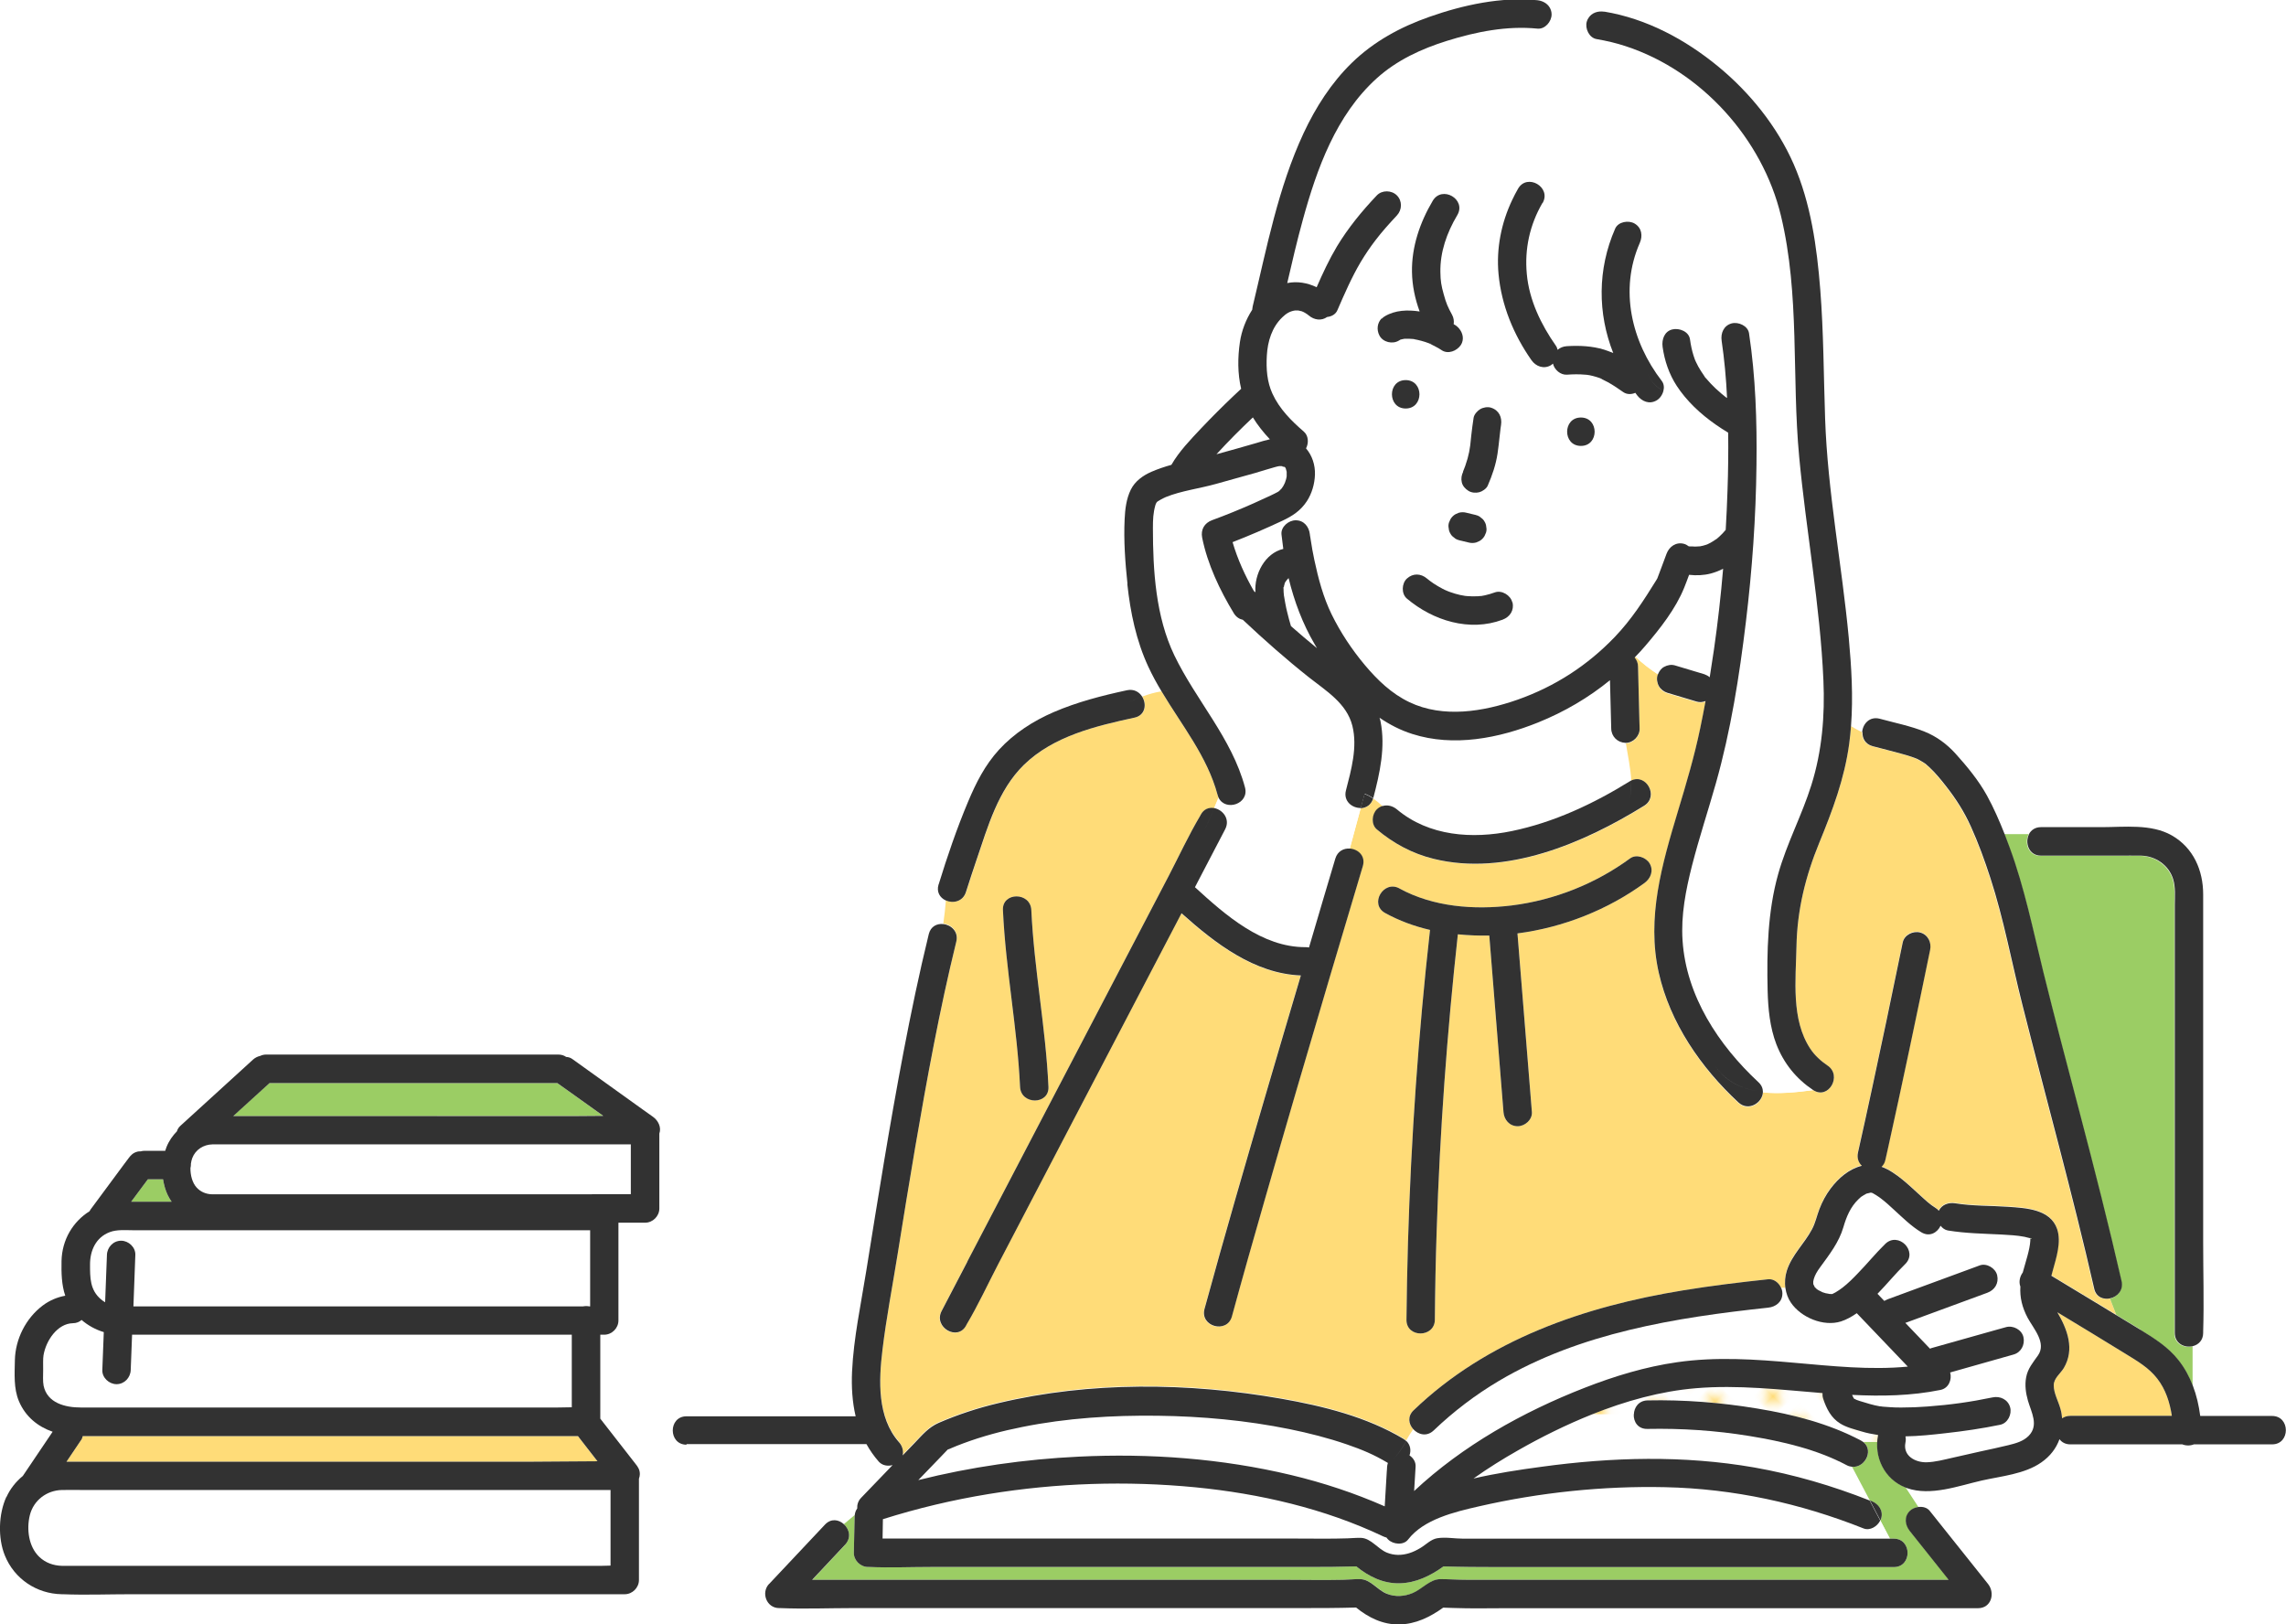
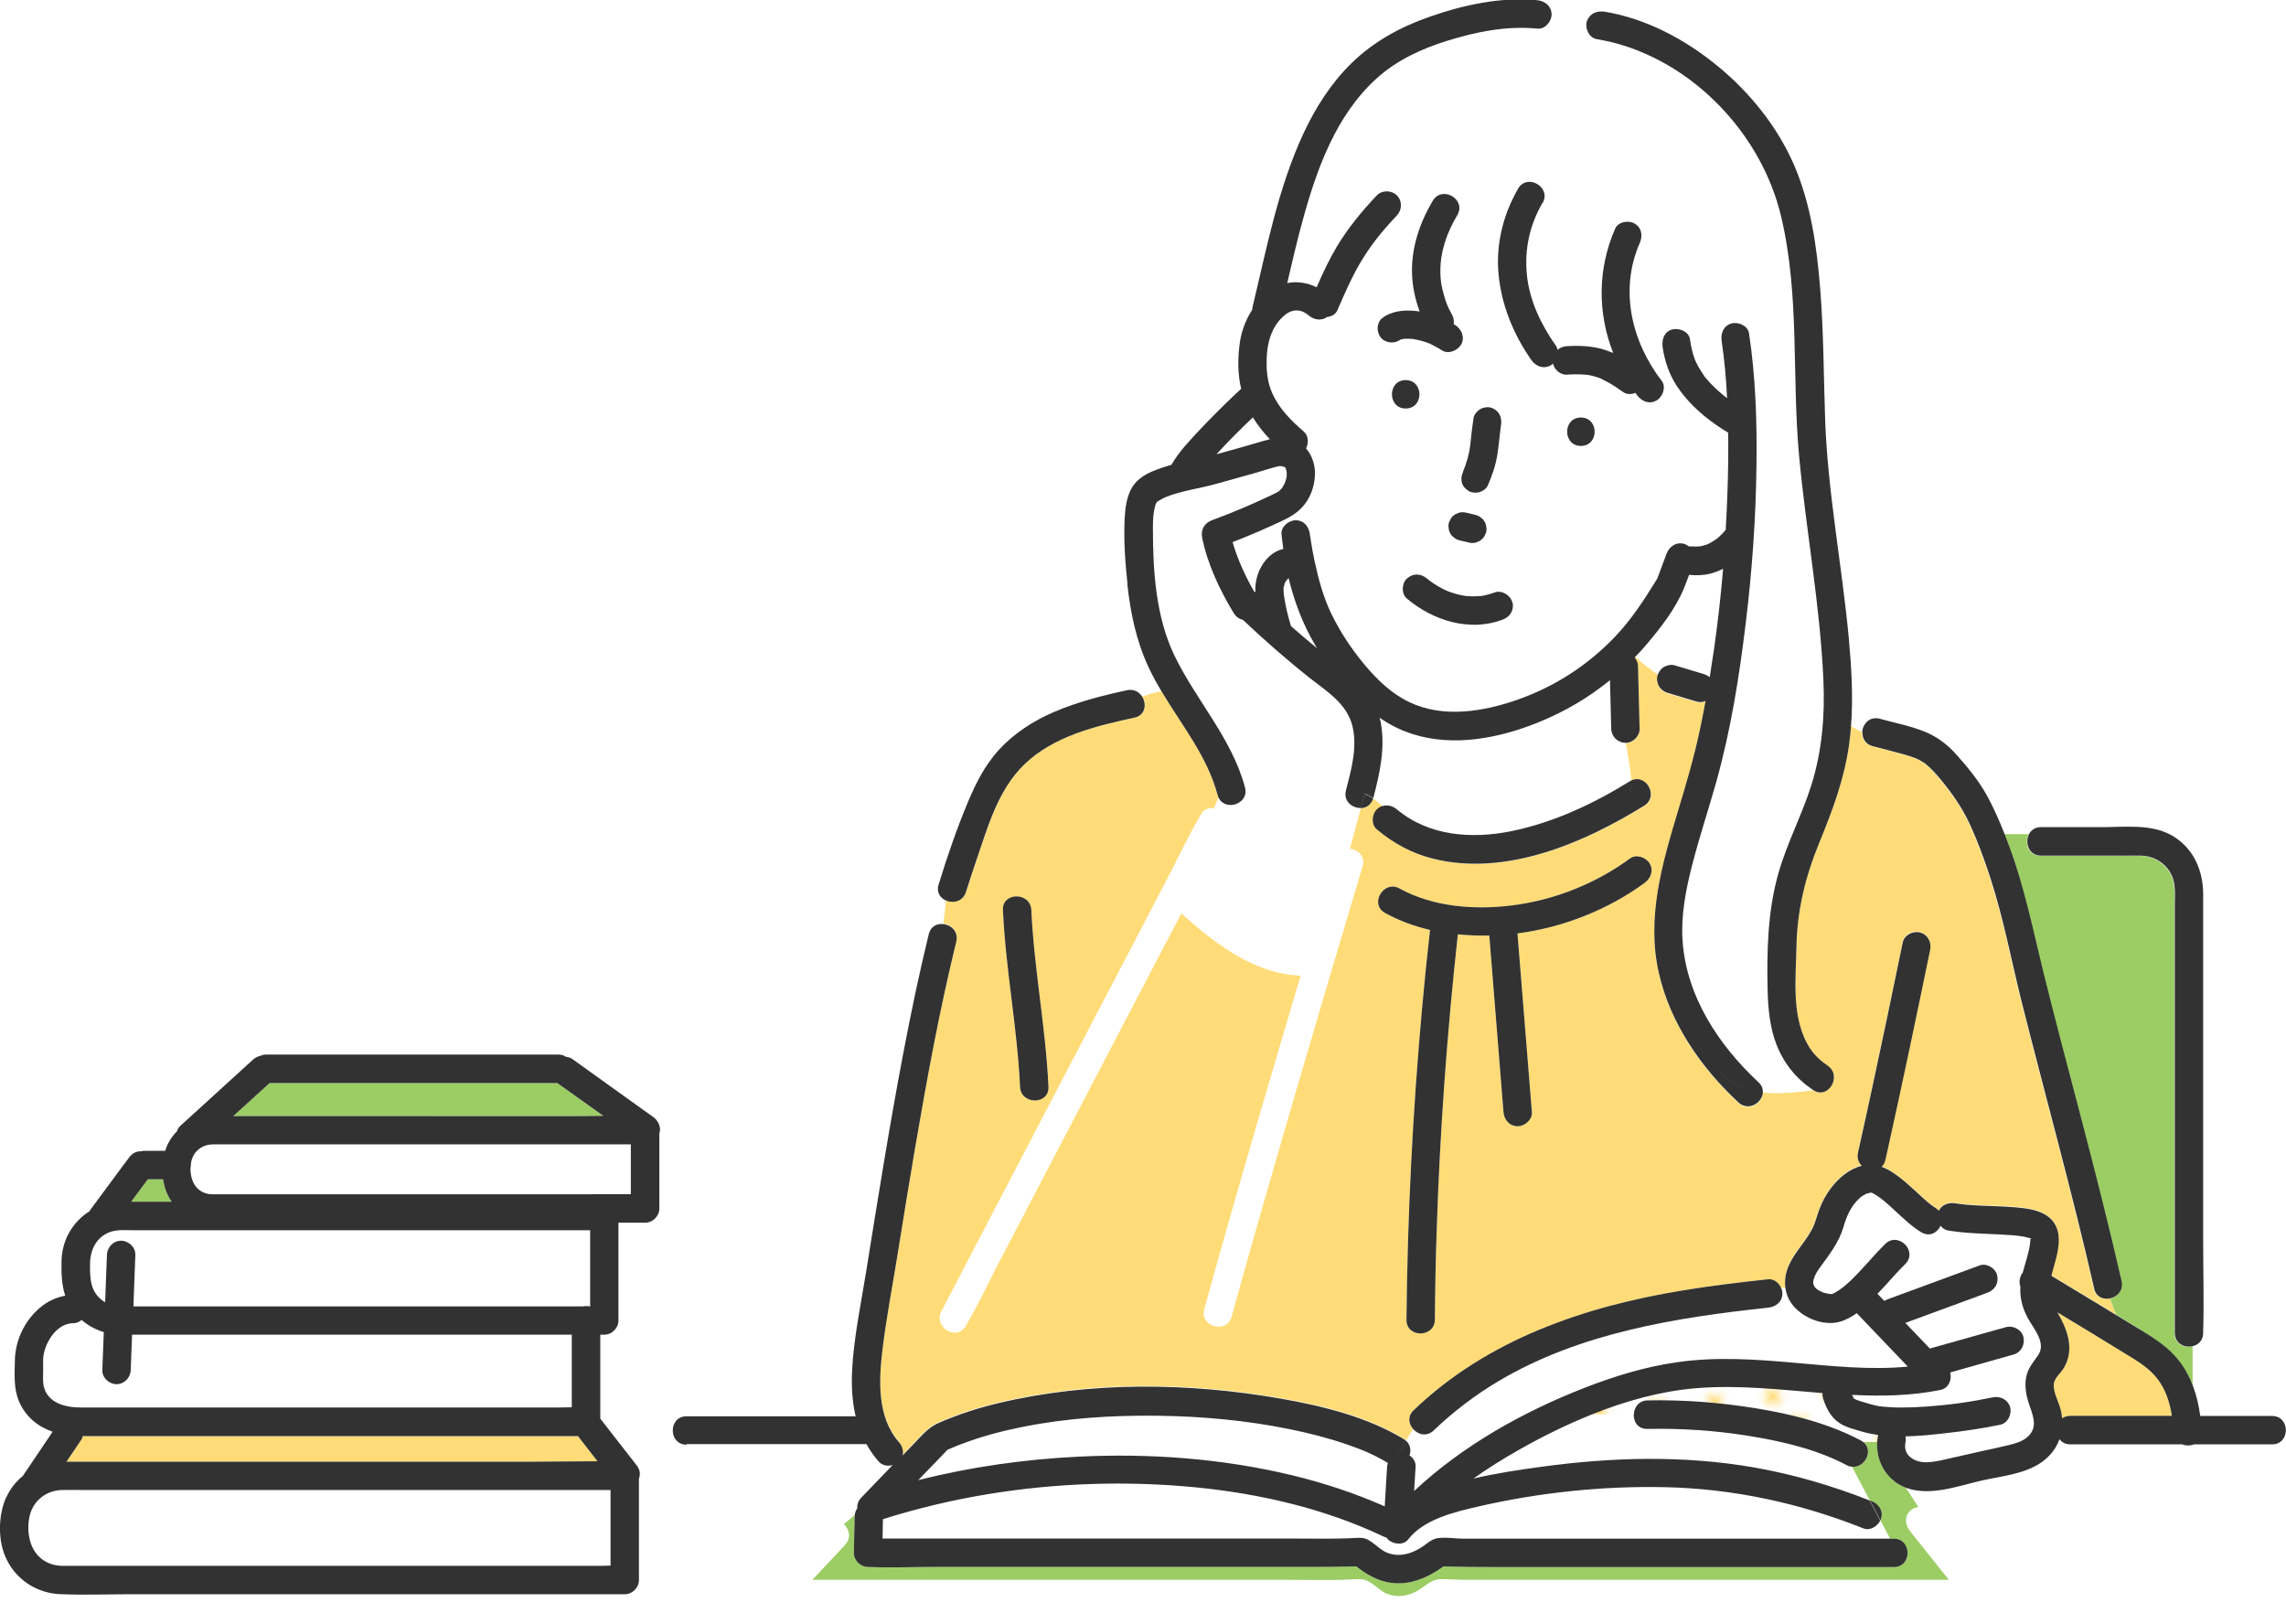
<svg xmlns="http://www.w3.org/2000/svg" id="_レイヤー_2" viewBox="0 0 202.86 144.15">
  <defs>
    <style>.cls-1{fill:#fff;}.cls-2{fill:#323232;}.cls-3{fill:url(#_新規パターン_4);}.cls-4{fill:#9bcd64;}.cls-5{fill:none;}.cls-6{fill:#ffdc78;}</style>
    <pattern id="_新規パターン_4" x="0" y="0" width="4.98" height="5.18" patternTransform="translate(-14917.35 -7135.03) rotate(-135) scale(.66 -.66)" patternUnits="userSpaceOnUse" viewBox="0 0 4.98 5.18">
      <rect class="cls-5" x="0" width="4.98" height="5.18" />
      <rect class="cls-1" x="0" y="0" width="4.98" height="5.18" />
      <circle class="cls-6" cx="2.49" cy="2.59" r="1.06" />
    </pattern>
  </defs>
  <g id="mv">
    <path class="cls-4" d="m125.49,30.08s-.01,0-.02,0c0,0-.01,0-.02,0,.04,0,.07,0,.11.01-.03,0-.05,0-.07,0Z" />
    <path class="cls-4" d="m180.17,109.88s0,0,0,0c0,0,0,.01,0,.01,0,0,0,0,0-.01Z" />
    <path class="cls-4" d="m180.17,109.85c.02-.12.02-.01,0,.03,0,0,0,0,0,0,0,0,0-.02,0-.03Z" />
    <path class="cls-4" d="m142.08,33.61s0,0,0,0c-.02-.01-.05-.02-.07-.03,0,0,0,0,0,0-.02-.01-.02-.01.07.03Z" />
    <path class="cls-4" d="m180.17,109.9s0,0,0-.01c.26.06.03.12,0,.01Z" />
    <path class="cls-1" d="m111.49,39.31c-1.18.35-2.36.67-3.55,1,1.03-1.13,2.12-2.22,3.23-3.27.43.7.94,1.34,1.51,1.94-.4.09-.8.21-1.19.33Z" />
    <path class="cls-4" d="m161.2,114.39s.02,0,.02.01c0,0,0,0,0,0,0,0-.02-.01-.03-.02Z" />
    <path class="cls-4" d="m142.15,33.63s-.02,0-.03,0c-.01,0-.02-.01-.03-.02.02,0,.04.02.06.03Z" />
    <path class="cls-4" d="m166.06,105.83c-.29-.01-.05-.02,0,0h0Z" />
    <path class="cls-1" d="m160.91,113.72s.04-.19.05-.22c.09-.32.28-.66.57-1.05.81-1.11,1.66-2.2,2.05-3.53.28-.97.64-1.81,1.33-2.48.26-.25.23-.22.46-.36.07-.04.14-.08.21-.12.02-.01.03-.02.05-.03,0,0,0,0,.01,0,.09-.03.39-.08.31-.08.04,0,.09,0,.13,0,0,0,0,0,0,0,.05.02.08.03.09.03.02.01.05.02.07.04.09.05.18.1.27.16.13.08.39.26.43.3.4.3.77.65,1.13.98.77.7,1.52,1.45,2.41,1.99.74.46,1.44.05,1.73-.57.16.21.38.37.64.42,1.58.26,3.17.28,4.76.36.68.04,1.37.07,2.04.2.16.03.32.09.49.12.01,0,.02,0,.03,0,0,.08,0,.15,0,.23-.04.8-.42,1.88-.67,2.82-.26.35-.37.83-.21,1.25-.06.96.16,1.86.65,2.78.52.96,1.69,2.22.91,3.33-.44.63-.91,1.16-1.05,1.95-.13.69-.03,1.39.16,2.06.31,1.06.98,2.18.07,3.12-.48.49-1.15.67-1.8.83-.81.2-1.63.37-2.45.55-.84.19-1.68.38-2.52.57-.76.17-1.52.38-2.3.4-1,.02-2.11-.57-1.87-1.75.04-.19.04-.37,0-.55,1.21-.02,2.41-.15,3.55-.28,1.63-.18,3.26-.42,4.86-.75.67-.14,1.05-.93.88-1.55-.19-.69-.89-1.02-1.55-.88-2.02.42-3.77.66-5.78.81-.77.06-1.53.09-2.3.09-.34,0-.68,0-1.02-.03-.19-.01-.37-.02-.56-.04-.09,0-.17-.02-.25-.03-.02,0-.04,0-.07,0-.62-.1-1.22-.3-1.82-.48-.09-.03-.18-.06-.26-.09-.04-.02-.24-.12-.19-.08-.1-.07-.08-.09-.14-.19-.03-.06-.06-.11-.08-.17,2.61.13,5.23.09,7.84-.44.73-.15,1.03-.91.86-1.55,1.87-.53,3.75-1.06,5.62-1.59.68-.19,1.03-.88.88-1.55-.15-.66-.92-1.06-1.55-.88-.28.08-.55.16-.83.23-1.93.54-3.86,1.09-5.79,1.63-.04.01-.08.03-.12.05-.73-.76-1.46-1.53-2.19-2.29.04-.01.08-.03.12-.04,2.38-.88,4.77-1.76,7.15-2.63.66-.24,1.04-.84.88-1.55-.14-.63-.93-1.11-1.55-.88-.34.13-.69.25-1.03.38-2.38.88-4.77,1.76-7.15,2.63-.1.04-.2.09-.29.14-.2-.21-.4-.42-.6-.63.84-.86,1.6-1.8,2.46-2.64,1.16-1.14-.62-2.92-1.78-1.78-.85.83-1.6,1.76-2.43,2.61-.42.44-.87.89-1.35,1.26-.19.15-.41.29-.62.42-.09.05-.19.1-.29.15,0,0-.01,0-.02,0-.03,0-.07,0-.1,0-.11,0-.22-.01-.33-.02.4.02-.03-.02-.14-.05-.14-.04-.27-.09-.41-.13.32.11-.16-.09-.25-.15,0,0-.02-.01-.02-.02,0,0-.04-.03-.1-.07,0,0,0,0-.01-.01-.05-.05-.1-.11-.16-.15,0,0,0,0,0,0-.06-.11-.13-.3-.11-.19-.01-.04-.02-.09-.03-.13,0-.05,0-.1,0-.11,0-.03,0-.06,0-.09Z" />
    <path class="cls-4" d="m126.93,30.48c.16.06.06.03-.03,0,0,0,.02,0,.03,0Z" />
    <path class="cls-6" d="m183.14,121.4c.99-1.67.32-3.43-.57-4.95,2.02,1.22,4.05,2.45,6.06,3.69,1.02.63,2.05,1.22,2.8,2.19.75.96,1.12,2.12,1.3,3.31-3,0-6.01,0-9.01,0-.3,0-.54.09-.73.22-.02-.27-.06-.54-.14-.82-.18-.68-.61-1.41-.6-2.12,0-.61.59-1.03.89-1.52Z" />
    <path class="cls-4" d="m125.42,30.07s-.04,0-.05,0c-.05,0,0,0,.05,0Z" />
    <path class="cls-4" d="m161.23,114.41s.06.04.1.06c.01.01-.05-.02-.1-.06Z" />
    <path class="cls-1" d="m35.29,109.17h12.74c1.44,0,2.88,0,4.33,0,0,2.25,0,4.51,0,6.76h-.05c-.2-.04-.4-.04-.6,0h-3.37c-7.69,0-15.38,0-23.06,0-4.48,0-8.97,0-13.45,0,.06-1.52.12-3.04.17-4.57.03-.68-.6-1.26-1.26-1.26-.7,0-1.24.58-1.26,1.26-.02.43-.03.86-.05,1.29-.04.97-.07,1.94-.11,2.91-.13-.07-.25-.16-.37-.26-.98-.83-.97-1.92-.97-3.1,0-1.22.51-2.39,1.74-2.86.65-.25,1.43-.17,2.12-.17,3.14,0,6.27,0,9.41,0,4.69,0,9.38,0,14.07,0Z" />
    <path class="cls-4" d="m13.12,104.65h1.35c.08.49.21.97.41,1.39.1.21.22.41.35.6-1.2,0-2.39,0-3.59,0,.49-.66.98-1.33,1.48-1.99Z" />
    <path class="cls-1" d="m9.08,121.58c-.03.68.6,1.26,1.26,1.26.7,0,1.24-.58,1.26-1.26.02-.43.03-.86.05-1.29.02-.61.05-1.23.07-1.84h4.25c7.69,0,15.38,0,23.06,0,3.9,0,7.8,0,11.71,0,0,2.15,0,4.3,0,6.44-.41,0-.81.02-1.21.02h-4.9c-4.68,0-9.37,0-14.05,0s-9.78,0-14.67,0H7.16c-1.38,0-2.97-.4-3.29-1.93-.08-.39-.04-.95-.04-1.4s-.02-1,.03-1.3c.22-1.32,1.24-2.82,2.6-2.85.33,0,.59-.12.78-.29.57.49,1.24.86,1.97,1.08-.04,1.12-.09,2.24-.13,3.36Z" />
    <path class="cls-6" d="m7.33,127.44h8.67c5.09,0,10.17,0,15.26,0,4.78,0,9.56,0,14.34,0h5.68c.12.16.25.32.37.48.45.58.91,1.17,1.36,1.75-1.93,0-3.86.04-5.78.04h-15.65c-5.38,0-10.75,0-16.13,0H5.98s-.05,0-.08,0c.43-.63.86-1.27,1.28-1.9.08-.11.12-.23.15-.36Z" />
    <path class="cls-1" d="m5.5,132.23c.64-.01,1.27,0,1.91,0,3.79,0,7.58,0,11.37,0,5.36,0,10.72,0,16.08,0,4.79,0,9.58,0,14.36,0h4.96v6.71c-.26,0-.53.02-.79.02h-4.12c-4.14,0-8.29,0-12.43,0h-14.44c-3.98,0-7.96,0-11.94,0h-4.97c-.75-.02-1.46-.27-2.01-.8-.94-.9-1.14-2.46-.83-3.7.33-1.32,1.5-2.2,2.85-2.23Z" />
    <path class="cls-1" d="m31.89,105.98c-4.36,0-8.71,0-13.07,0-.53-.01-1.02-.21-1.38-.61-.37-.41-.55-1.08-.54-1.72.02-.09.04-.18.04-.27,0-.03,0-.07,0-.11.03-.18.06-.34.12-.5.29-.76,1-1.2,1.79-1.22.53-.01,1.06,0,1.59,0h8.81c4.12,0,8.24,0,12.36,0h10.92c1.15,0,2.3,0,3.45,0,0,1.47,0,2.94,0,4.42h-3.45c-6.88,0-13.76,0-20.64,0Z" />
    <path class="cls-4" d="m38.79,99.04c-4.15,0-8.31,0-12.46,0h-5.64c1.07-.98,2.14-1.95,3.22-2.93h2.95c4.65,0,9.3,0,13.94,0,2.88,0,5.77,0,8.65,0,.02.01.03.03.05.04.3.21.6.43.9.64,1.04.74,2.07,1.48,3.11,2.22-.88,0-1.75.02-2.62.02h-12.09Z" />
    <path class="cls-4" d="m152.33,47.88s-.07.06-.11.08c.04-.03.08-.06.1-.08,0,0,0,0,0,0,0,0,0,0,0,0Z" />
    <path class="cls-4" d="m113.93,52.01s0,.02,0,.03c0,0,0,.02,0,.03,0-.03,0-.05,0-.06Z" />
    <path class="cls-1" d="m113.98,51.86s.03-.08.04-.13c.03-.09.02-.06-.04.1,0-.11.15-.28.21-.37.05-.05.1-.1.15-.16,0,0,0,0,0-.01,0,0,0,0,0,0,0,0,0,0,.01,0,.5,2.06,1.25,4.06,2.32,5.88.07.11.14.23.2.34-.78-.64-1.55-1.29-2.31-1.96-.12-.39-.22-.78-.32-1.18-.07-.29-.14-.58-.19-.88-.03-.15-.06-.3-.08-.46,0-.05-.02-.11-.03-.16-.02-.23-.05-.46-.04-.69,0,0,0,0,0,0,0-.03.02-.09.02-.13.01-.06.03-.12.05-.18Z" />
    <path class="cls-4" d="m113.93,52.07s0,.08-.01.1c-.01.04-.02.03,0-.09,0,0,0,0,0,0Z" />
    <path class="cls-4" d="m116.25,47.62s0,.04,0,.06c0,0,0,0,0,.01,0-.02,0-.05-.01-.07Z" />
    <path class="cls-1" d="m83.4,129.3c.23-.24.46-.48.69-.72.08-.02.29-.11.35-.14.22-.1.68-.28,1.03-.41,1.69-.63,3.45-1.1,5.22-1.45,3.96-.8,8.02-1.05,12.05-1,3.92.05,7.85.41,11.69,1.19,1.71.35,3.41.78,5.07,1.35,1.36.47,2.38.89,3.64,1.64,0,0,0,.02,0,.03-.07.05-.15.09-.23.14.08-.04.15-.09.23-.14-.04.11-.06.22-.07.34,0,.15-.02.31-.03.46-.06,1.01-.12,2.03-.18,3.04-2.68-1.18-5.46-2.1-8.31-2.78-6.15-1.47-12.55-1.94-18.86-1.63-4.78.23-9.56.91-14.22,2.08.64-.66,1.28-1.33,1.92-1.99Z" />
    <path class="cls-4" d="m152.34,47.88s0,0,0,0c0,0,0,0,0,0,.18-.14.06-.04,0,0Z" />
    <path class="cls-1" d="m136.81,130.15c-2.02.27-4.04.58-6.03,1.04,1.28-.91,2.61-1.74,3.97-2.51,2.05-1.17,4.25-2.26,6.52-3.17h3.73c-.02.65.38,1.31,1.21,1.29,3.02-.07,6.07.14,9.06.63,2.94.48,5.96,1.18,8.61,2.58.16.09.32.13.48.15l1.58,2.99c-3.31-1.31-6.73-2.31-10.24-2.93-6.27-1.09-12.6-.92-18.88-.06Z" />
    <path class="cls-1" d="m163.35,117.23c.49-.16.96-.42,1.4-.73,1.51,1.58,3.02,3.16,4.53,4.74-3.34.32-6.73-.05-10.06-.34-3.47-.31-6.95-.55-10.41-.05-2.82.4-5.57,1.24-8.21,2.27-5.48,2.14-10.81,5.12-15.13,9.16.04-.72.08-1.43.13-2.15.03-.43-.21-.79-.54-1.01.15-.43.09-.92-.28-1.28.2-.34.4-.68.62-1,.44.49,1.21.69,1.82.11,1.76-1.69,3.68-3.15,5.78-4.39,7.21-4.27,15.69-5.62,23.9-6.5.68-.07,1.26-.52,1.26-1.26,0-.17-.05-.34-.12-.51h.38c.07.46.22.9.49,1.29.89,1.31,2.89,2.15,4.44,1.66Z" />
    <path class="cls-1" d="m122.5,64.05c-.02-.11-.06-.22-.09-.33.89.61,1.86,1.11,2.9,1.44,3.67,1.18,7.71.38,11.2-1.03,2.32-.94,4.45-2.19,6.35-3.74.04,1.43.07,2.86.11,4.3.02.71.56,1.23,1.26,1.26.01,0,.02,0,.04,0,.17,1.09.43,2.24.48,3.33-.04.02-.08.03-.11.06-3.23,2-6.74,3.66-10.48,4.42-3.5.72-7.34.46-10.18-1.92-.37-.31-.86-.44-1.29-.3-.26-.25-.54-.48-.83-.68,0,0,0-.02,0-.03.58-2.2,1.09-4.5.64-6.78Z" />
    <path class="cls-6" d="m79.76,127.92c.29.33.41.77.33,1.18.36-.38.73-.75,1.09-1.13.68-.71,1.21-1.37,2.12-1.76,1.71-.74,3.49-1.32,5.3-1.75,8.12-1.94,16.9-1.83,25.09-.39,3.71.65,7.59,1.61,10.85,3.57.09.06.17.12.24.19.2-.34.4-.68.62-1-.41-.45-.53-1.14.04-1.68,6.54-6.28,15.16-9.22,23.95-10.65,2.5-.41,5.01-.71,7.52-.98.5-.05.94.31,1.14.75h.38c-.07-.52-.03-1.06.13-1.57.45-1.39,1.56-2.39,2.23-3.66.31-.59.42-1.19.66-1.8.25-.65.57-1.25.99-1.81.69-.91,1.63-1.74,2.77-2.02-.29-.28-.45-.68-.34-1.18.87-3.86,1.69-7.73,2.51-11.61.49-2.34.98-4.68,1.46-7.03.14-.67.93-1.05,1.55-.88.69.19,1.02.88.88,1.55-1.21,5.89-2.45,11.78-3.75,17.65-.07.33-.15.66-.22.98-.06.27-.18.47-.34.61.67.24,1.28.68,1.87,1.15.54.44,1.04.91,1.55,1.38.5.46.89.82,1.36,1.11.12.08.22.17.3.26.26-.55.87-.76,1.47-.66,1.54.25,3.13.2,4.68.31,1.56.11,3.75.2,4.35,1.97.39,1.16-.07,2.54-.38,3.67-.04.16-.09.32-.13.48,1.46.88,2.92,1.76,4.38,2.65.46.28.92.56,1.38.84l-.56-1.44c-.59.14-1.26-.09-1.43-.86-1.93-8.44-4.25-16.78-6.37-25.18-.95-3.75-1.65-7.6-2.85-11.28-.5-1.54-1.06-3.08-1.73-4.56-.6-1.33-1.34-2.48-2.24-3.62-.44-.56-.89-1.11-1.41-1.6-.1-.09-.2-.18-.3-.27,0,0-.01-.01-.02-.02-.03-.02-.06-.05-.09-.07-.22-.14-.43-.27-.66-.39-.04-.02-.09-.04-.14-.06-.14-.05-.27-.1-.41-.15-.29-.1-.58-.18-.87-.26-.86-.24-1.72-.45-2.58-.68-.66-.18-.92-.72-.89-1.25-.33-.15-.66-.34-.98-.53-.04.52-.09,1.04-.16,1.56-.42,3.11-1.48,5.92-2.66,8.8-1.22,2.97-1.96,5.96-2.02,9.19-.06,2.96-.49,6.5,1.23,9.09.39.59.93,1.08,1.52,1.48,1.34.89.09,3.08-1.27,2.18-1.5.2-3.04.35-4.46.2,0,.94-1.26,1.78-2.17.94-3.32-3.09-6.06-7.03-7.07-11.51-1.1-4.88.29-9.64,1.69-14.3.74-2.45,1.46-4.9,1.99-7.41.17-.8.32-1.6.47-2.4-.25.09-.52.12-.78.05-.87-.26-1.73-.52-2.6-.78-.31-.09-.59-.3-.75-.58-.16-.27-.23-.67-.13-.97.01-.04.03-.08.05-.12-.72-.47-1.39-.98-1.99-1.57-.03.03-.06.07-.09.1.18.21.29.49.3.8.04,1.61.08,3.21.12,4.82,0,.23.01.46.02.69.02.65-.57,1.26-1.22,1.26.17,1.09.43,2.24.48,3.33,1.34-.67,2.5,1.4,1.16,2.23-5.36,3.32-12.27,6.29-18.68,4.71-1.88-.46-3.57-1.37-5.04-2.61-.52-.44-.45-1.33,0-1.78.15-.15.32-.24.49-.3-.26-.25-.54-.48-.83-.68-.17.59-.63.85-1.11.87-.32,1.18-.64,2.39-.97,3.59.72.06,1.4.65,1.14,1.55-.97,3.25-1.94,6.51-2.91,9.77-1.96,6.61-3.9,13.23-5.8,19.86-.99,3.44-1.97,6.89-2.91,10.34-.43,1.56-2.86.9-2.43-.67,1.76-6.45,3.63-12.87,5.51-19.29,1-3.44,2.03-6.87,3.04-10.3-4.12-.16-7.6-2.84-10.59-5.52-1.29,2.47-2.58,4.95-3.88,7.42-2.22,4.24-4.43,8.49-6.65,12.73-1.92,3.67-3.83,7.34-5.75,11.01-.92,1.77-1.77,3.61-2.79,5.33-.01.03-.03.05-.04.08-.75,1.44-2.93.17-2.18-1.27.76-1.46,1.53-2.92,2.29-4.39,1.82-3.49,3.65-6.98,5.47-10.48,2.22-4.24,4.43-8.49,6.65-12.73,1.92-3.67,3.83-7.34,5.75-11.01.92-1.77,1.77-3.61,2.79-5.33.01-.03.03-.05.04-.08.28-.54.76-.7,1.22-.61.13-.31.26-.62.39-.93-.04-.08-.07-.16-.09-.25-.92-3.42-3.18-6.19-4.98-9.2-.54.08-1.14.25-1.7.46.42.66.3,1.66-.67,1.87-3.46.75-7.2,1.64-9.82,4.19-2.3,2.25-3.2,5.49-4.21,8.45-.32.94-.63,1.88-.93,2.83-.27.87-1.16,1.04-1.8.75-.06.69-.13,1.38-.23,2.05.7.08,1.37.68,1.16,1.56-1.47,6.04-2.6,12.15-3.65,18.27-.54,3.16-1.05,6.33-1.56,9.49-.45,2.82-1,5.63-1.34,8.46-.33,2.72-.49,5.99,1.46,8.19Zm9.24-47.16c-.08-1.62,2.45-1.62,2.52,0,.25,5.31,1.27,10.33,1.52,15.68.08,1.62-2.45,1.62-2.52,0-.25-5.31-1.27-10.33-1.52-15.68Zm35.18-1.92c3,1.64,6.61,1.92,9.96,1.51,3.79-.47,7.45-1.93,10.52-4.18.55-.4,1.41-.09,1.73.45.37.64.1,1.32-.45,1.73-3.26,2.38-7.21,3.95-11.28,4.48.43,5.28.85,10.57,1.28,15.85.05.68-.62,1.26-1.26,1.26-.73,0-1.21-.58-1.26-1.26-.42-5.22-.84-10.44-1.26-15.66-.93.02-1.86-.02-2.79-.11-.96,8.74-1.6,17.52-1.88,26.32-.09,2.62-.14,5.25-.16,7.88-.02,1.62-2.54,1.63-2.52,0,.09-9.21.55-18.42,1.38-27.59.21-2.34.45-4.67.71-7-1.38-.32-2.73-.81-3.98-1.5-1.43-.78-.15-2.96,1.27-2.18Z" />
    <path class="cls-1" d="m145.49,21.57c.27-.63.19-1.35-.45-1.73-.54-.32-1.45-.17-1.73.45-1.58,3.6-1.56,7.53-.17,11.04-.26-.11-.53-.22-.8-.3-1.07-.34-2.22-.38-3.33-.31-.32.02-.6.14-.81.32-.03-.13-.07-.25-.15-.36-1.31-1.88-2.36-4.05-2.58-6.36-.2-2.23.27-4.36,1.38-6.3.81-1.41-1.37-2.68-2.18-1.27-.19.33-.36.66-.52,1-.97,2.04-1.43,4.31-1.21,6.57.25,2.61,1.22,5.07,2.66,7.24-1.94.23-4.06-.39-5.84-1.37.1-.51-.17-1.04-.6-1.34-.06-.04-.13-.07-.19-.11.04-.28,0-.57-.14-.83-.38-.7-.52-1.01-.74-1.81-.22-.78-.29-1.2-.3-1.99-.03-1.76.56-3.47,1.5-5.05.74-1.25-.92-2.39-1.87-1.63-1.04.21-2.09.94-3.13,1.04.06-.38-.05-.78-.34-1.07-.47-.47-1.31-.49-1.78,0-1.32,1.39-2.55,2.89-3.54,4.53-.69,1.16-1.26,2.38-1.8,3.62-.83-.4-1.73-.55-2.61-.37.43-1.87.87-3.75,1.38-5.6,1.25-4.56,2.96-9.31,6.55-12.56,1.79-1.62,3.98-2.63,6.26-3.34,2.56-.8,5.31-1.35,8.01-1.08.68.07,1.26-.63,1.26-1.26,0-.24-.07-.45-.18-.63,1.24-.16,2.38.38,3.47.89-.06.1-.11.2-.15.32-.17.61.21,1.44.88,1.55.88.15,1.74.35,2.58.63,6.72,2.19,12.13,8.21,13.77,15.04,1.69,7.01.95,14.28,1.62,21.4.62,6.61,1.86,13.18,2.15,19.82.14,3.15-.12,6.28-1.07,9.31-.84,2.68-2.18,5.18-2.94,7.88-.94,3.34-1.02,6.9-.94,10.35.04,1.6.2,3.27.78,4.78.66,1.69,1.74,3.05,3.26,4.05,0,0,0,0,0,0-1.5.2-3.04.35-4.46.2,0-.29-.11-.59-.39-.85-3.54-3.29-6.42-7.65-6.74-12.59-.15-2.25.29-4.47.84-6.64.63-2.46,1.43-4.87,2.12-7.31,1.32-4.67,2.08-9.49,2.66-14.31.56-4.63.89-9.29.94-13.95.05-3.89-.08-7.81-.66-11.66-.1-.68-.96-1.04-1.55-.88-.71.2-.98.88-.88,1.55.24,1.63.4,3.33.48,5.07-.04-.03-.08-.05-.12-.08-.02-.02-.04-.03-.05-.04-.01-.01-.03-.02-.06-.05-.09-.07-.17-.14-.26-.21-.19-.16-.37-.32-.54-.48-.29-.28-.57-.57-.83-.88-.04-.04-.14-.14-.16-.2.11.15.13.16.05.06-.02-.03-.05-.07-.07-.1-.1-.14-.19-.28-.28-.42-.17-.26-.32-.54-.45-.82,0-.01-.02-.04-.03-.07-.02-.04-.04-.1-.05-.11-.04-.12-.08-.23-.12-.35-.15-.47-.25-.96-.32-1.46-.1-.7-.96-1.02-1.55-.88-.32.07-.54.26-.68.49-1.32-2.16-2.05-4.67-2.63-7.16.11-.35.23-.69.38-1.03Z" />
    <path class="cls-1" d="m109.38,48.17c.44,1.51,1.11,2.98,1.89,4.34.05.03.1.07.14.11,0,0,0-.02,0-.02-.12-1.58.84-3.45,2.47-3.83-.06-.43-.12-.86-.16-1.28-.07-.68.63-1.26,1.26-1.26.74,0,1.19.58,1.26,1.26,0,.06.01.11.02.17,0,0,0,.02,0,.02.02.15.02.16.02.12,0,.05.01.1.02.14.09.61.2,1.22.33,1.83.35,1.64.79,3.3,1.53,4.81.78,1.61,1.8,3.13,2.95,4.5,1.12,1.33,2.36,2.53,3.95,3.29,3.01,1.44,6.57.84,9.6-.22,3.32-1.16,6.21-3.04,8.64-5.58,1.47-1.53,2.55-3.21,3.66-5.01.01-.02.08-.13.1-.17.03-.07.05-.14.08-.21.1-.26.19-.52.29-.77.15-.4.3-.8.45-1.21.24-.64.85-1.07,1.55-.88.15.04.29.12.42.22.1,0,.2,0,.31.02-.06,0-.11-.02-.17-.02.29.03.58.03.86,0,.19-.04.37-.08.55-.14.04-.01.07-.03.11-.04.09-.04.19-.09.28-.14.18-.1.36-.21.53-.34,0,0,0,0,.01,0,.07-.06.15-.12.22-.19.21-.19.4-.4.58-.61.07-1.17.12-2.33.16-3.5.05-1.68.08-3.4.06-5.13,0,0,0,0-.01,0-1.43-.88-2.8-1.92-3.87-3.22-.24-.3-.47-.6-.68-.92-.68-1.05-1.09-2.24-1.26-3.47-.05-.37.01-.76.2-1.06-1.32-2.16-2.05-4.67-2.63-7.16-1.24,3.87-.13,8.01,2.34,11.21.19.25.22.58.14.88-.09.35-.31.67-.6.84-.65.38-1.31.09-1.73-.45-.06-.07-.11-.15-.16-.22-.35.15-.75.16-1.08-.07-.44-.31-.88-.61-1.35-.87-.19-.1-.38-.2-.57-.29-.04-.01-.09-.03-.11-.05-.11-.04-.22-.08-.33-.11-.2-.06-.41-.12-.62-.16-.09-.02-.17-.03-.26-.04-.05,0-.09,0-.14-.01-.54-.05-1.09-.04-1.63,0-.56.03-1.1-.43-1.23-.98-.06.05-.12.1-.18.14-.63.37-1.34.11-1.73-.45-.09-.13-.17-.26-.26-.39-1.94.23-4.06-.39-5.84-1.37,0,0,0,.01,0,.02-.03.13-.07.25-.15.37-.34.53-1.15.86-1.73.45-.32-.23-.67-.38-1.02-.56-.03-.01-.06-.02-.09-.04-.11-.04-.23-.08-.34-.12-.22-.07-.44-.13-.67-.18-.1-.02-.2-.04-.3-.06-.06,0-.1,0-.12-.01-.2-.02-.4-.03-.6-.02-.04,0-.08,0-.13,0-.07.01-.14.02-.2.04-.03,0-.08.02-.13.03,0,0,0,0-.02,0-.05.03-.1.06-.15.09-.57.34-1.41.14-1.73-.45-.27-.51-.19-1.12.2-1.52.08-.08.16-.15.26-.21.93-.56,2.05-.59,3.1-.43-.42-1.12-.66-2.3-.68-3.5-.04-2.24.71-4.41,1.84-6.32.09-.15.19-.26.31-.36-1.04.21-2.09.94-3.13,1.04-.04.26-.15.51-.34.72-.71.75-1.33,1.45-1.9,2.2-.46.6-.89,1.23-1.31,1.93-.81,1.37-1.44,2.82-2.07,4.28-.16.36-.53.55-.91.6-.5.36-1.15.27-1.62-.13-.19-.16-.46-.32-.64-.38-.06-.02-.26-.06-.31-.07-.02,0-.27.01-.27,0-.48.07-.8.28-1.14.61-.92.88-1.3,2.14-1.37,3.39-.07,1.21.02,2.35.5,3.39.62,1.35,1.67,2.41,2.78,3.36.42.36.45,1.02.2,1.49.54.63.82,1.48.79,2.34-.03.82-.27,1.66-.72,2.35-.56.85-1.29,1.31-2.19,1.74-1.44.67-2.91,1.31-4.4,1.89Zm30.91-11.12c1.62,0,1.63,2.52,0,2.52s-1.63-2.52,0-2.52Zm-10.15,8.46c.25.06.5.12.75.18.04,0,.07.02.11.03.16.04.31.11.43.23.14.09.25.21.32.35.09.14.14.3.15.47.04.17.03.34-.02.5-.04.1-.08.2-.13.3-.11.19-.26.34-.45.45-.1.04-.2.08-.3.13-.22.06-.45.06-.67,0-.25-.06-.5-.12-.75-.18-.04,0-.07-.02-.11-.03-.16-.04-.31-.11-.43-.23-.14-.09-.25-.21-.32-.35-.09-.14-.14-.3-.15-.47-.04-.17-.03-.34.02-.5.04-.1.08-.2.13-.3.11-.19.26-.34.45-.45l.3-.13c.22-.06.45-.06.67,0Zm3.07-7.79c-.02.11-.04.23-.05.34,0,0,0,0,0,0,0,.04,0,.07-.01.11-.02.2-.05.4-.07.61-.05.49-.11.98-.18,1.47-.15.99-.47,1.92-.87,2.84-.12.27-.48.51-.75.58-.3.08-.7.05-.97-.13-.27-.17-.51-.43-.58-.75-.08-.34-.02-.63.12-.94,0,0,0,0,0,0,0,0,0,0,0,0,0,0,0-.02.01-.03.02-.04.03-.06.03-.07,0-.03.02-.06.03-.08.04-.11.09-.22.13-.34.07-.21.14-.42.2-.63.11-.39.19-.79.24-1.19,0,0,0,0,0,0,0,0,0,0,0-.01.01-.09.02-.19.03-.28.02-.19.04-.39.06-.58.06-.53.13-1.06.21-1.58.05-.29.34-.61.58-.75.27-.16.67-.23.97-.13.71.23.99.85.88,1.55Zm-8.36,13.61c.54-.49,1.24-.46,1.78,0,.06.05.37.29.21.17.13.09.25.18.38.27.26.17.53.33.8.47.13.07.26.13.39.18.01,0,.03.01.04.02.07.03.14.05.21.08.3.11.61.2.92.27.14.03.29.05.44.08h0c.07,0,.15.02.22.02.29.02.59.03.88.01.07,0,.15,0,.22-.02.01,0,.06,0,.1,0,.04,0,.1-.01.11-.02.07-.01.14-.03.21-.04.3-.06.6-.16.89-.26.62-.23,1.41.26,1.55.88.16.72-.22,1.3-.88,1.55-2.93,1.1-6.18.08-8.49-1.87-.51-.43-.47-1.35,0-1.78Zm-.11-17.61c1.62,0,1.63,2.52,0,2.52s-1.63-2.52,0-2.52Z" />
    <path class="cls-4" d="m189.99,118.01c-.73-.45-1.46-.89-2.19-1.33l-.56-1.44c.63-.15,1.19-.72,1-1.53-1.14-4.98-2.4-9.94-3.7-14.88-1.1-4.19-2.21-8.38-3.25-12.58-.91-3.7-1.65-7.43-2.98-11.01-.15-.41-.31-.82-.46-1.22h2.18c-.41.75-.06,1.93,1.05,1.93h.48c2.15,0,4.3,0,6.45,0,.64,0,1.29-.01,1.93,0,1.28.02,2.47.83,2.86,2.07.23.72.15,1.55.15,2.3,0,1.44,0,2.87,0,4.31,0,4.52,0,9.03,0,13.55,0,4.59,0,9.18,0,13.78,0,2.11,0,4.23,0,6.34,0,.97.9,1.36,1.62,1.17v3.49c-.31-.8-.72-1.57-1.28-2.27-.9-1.14-2.1-1.9-3.32-2.65Z" />
    <path class="cls-3" d="m165.14,127.82c-2.85-1.51-6.04-2.32-9.21-2.84-3.21-.53-6.47-.79-9.73-.72-.79.02-1.19.62-1.21,1.24h-3.73c2.99-1.2,6.12-2.07,9.23-2.33,3.76-.32,7.5.13,11.25.43-.01.15,0,.32.06.5.29.88.7,1.7,1.51,2.2.56.35,1.26.51,1.88.7.48.15.97.24,1.48.32,0,0,0,.01,0,.02-.04.2-.06.4-.07.61h-1.25c-.06-.05-.13-.09-.2-.13Z" />
    <path class="cls-4" d="m74.99,137.08c.58-.61.37-1.39-.11-1.83l.97-.81s-.01.08-.01.13c-.02,1.07-.04,2.15-.07,3.22-.01.68.59,1.26,1.26,1.26.03,0,.05,0,.08,0,1.84.08,3.69,0,5.53,0h11.16c4.19,0,8.38,0,12.57,0h9.8c1.4,0,2.79-.01,4.19-.05,1.09.89,2.38,1.53,3.83,1.5,1.47-.03,2.75-.67,3.91-1.5,1.59.05,3.17.06,4.76.06,7.04,0,14.08,0,21.12,0h14.08c1.63,0,1.62-2.52,0-2.52h-.34s-.85-1.61-.85-1.61c.03-.06.05-.12.07-.18.19-.71-.25-1.3-.88-1.55-.04-.02-.09-.03-.13-.05l-1.58-2.99c1.14.12,1.97-1.45,1-2.2h1.25c-.1,1.72.83,3.38,2.5,4.03l1.14,1.74c-.29.04-.56.16-.75.35-.52.52-.42,1.25,0,1.78,1.15,1.44,2.3,2.89,3.45,4.33h-5.69c-4.65,0-9.3,0-13.94,0s-9.47,0-14.2,0h-8.89c-.79,0-1.59-.06-2.38-.06-.92,0-1.62.89-2.45,1.23-.74.31-1.55.37-2.3.07-.85-.34-1.43-1.28-2.37-1.3-.51-.01-1.02.04-1.53.06-1.7.04-3.4,0-5.1,0-4.12,0-8.25,0-12.37,0h-14.8c-4.17,0-8.33,0-12.5,0h-2.33c.97-1.04,1.95-2.07,2.92-3.11Z" />
    <path class="cls-1" d="m104.2,58.15c-1.65-3.43-1.9-7.51-1.9-11.27,0-.78.02-1.35.22-2.06,0-.02.02-.07.04-.11.02-.04.05-.09.07-.13,0,0,0,0,0,0,.03-.03.06-.07.1-.09.05-.03.21-.13.25-.15.15-.08.3-.16.46-.23,1.37-.56,3.02-.76,4.5-1.18,1.14-.33,2.29-.63,3.44-.96.58-.17,1.16-.36,1.75-.52.39-.1.35-.1.71-.08-.26-.02.09.07.13.06,0,0,0,0,0,0,0,0,.01,0,.02,0,.02.02.04.04.05.05.02.03.04.07.05.09.03.09.06.19.08.29,0,.06,0,.11,0,.17,0,.03,0,.18,0,.25-.01.07-.04.2-.05.24-.03.11-.07.22-.11.33-.02.03-.11.23-.13.26-.02.04-.12.17-.15.23-.04.04-.15.16-.19.19-.02.02-.03.03-.03.04,0,0,0,0,0,0-.04.03-.09.06-.14.09-.21.11-.42.22-.64.32-.51.24-1.02.47-1.53.7-1.2.53-2.42,1.03-3.65,1.48-.68.25-1.02.84-.88,1.55.47,2.35,1.57,4.67,2.81,6.71.21.34.5.52.8.58,1.89,1.78,3.84,3.5,5.87,5.11,1.52,1.2,3.35,2.3,3.85,4.3.47,1.88-.1,3.91-.57,5.73-.25.96.56,1.58,1.32,1.56-.32,1.18-.64,2.39-.97,3.59-.54-.04-1.1.21-1.3.88-.34,1.15-.69,2.3-1.03,3.46-.44,1.48-.87,2.96-1.31,4.44-.09-.02-.19-.03-.3-.03-3.85.02-7.11-2.84-9.82-5.32.13-.25.26-.5.39-.75.76-1.46,1.53-2.92,2.29-4.39.47-.9-.21-1.74-.96-1.88.13-.31.26-.62.39-.93.6,1.24,2.74.56,2.34-.92-1.17-4.37-4.34-7.71-6.27-11.72Z" />
    <path class="cls-1" d="m149.45,52.16c.15-.37.29-.75.43-1.13.65.07,1.29.05,1.94-.12.37-.1.73-.24,1.08-.42-.2,2.39-.47,4.78-.81,7.15-.12.83-.25,1.66-.38,2.48-.14-.12-.31-.21-.48-.27-.87-.26-1.73-.52-2.6-.78-.33-.1-.68-.03-.97.13-.25.13-.42.37-.53.63-.72-.47-1.39-.98-1.99-1.57.29-.3.58-.61.85-.93,1.31-1.53,2.7-3.29,3.46-5.18Z" />
    <path class="cls-1" d="m148.99,136.53h-12c-2.37,0-4.75,0-7.12,0-.77,0-1.58-.16-2.33-.04-.56.09-1.02.59-1.5.87-.32.19-.64.35-1,.46-.65.2-1.32.21-1.96-.05-.8-.32-1.41-1.27-2.28-1.31-.4-.02-.81.03-1.22.04-1.47.05-2.94.02-4.4.02-3.45,0-6.9,0-10.36,0h-12.62c-3.56,0-7.11,0-10.67,0h-3.21c.01-.57.02-1.15.03-1.72,3.07-.97,6.2-1.71,9.37-2.23,6.05-.99,12.25-1.19,18.35-.6,5.71.56,11.46,1.88,16.66,4.35.1.05.21.08.31.11.04.06.08.11.14.17.44.44,1.37.54,1.78,0,1.38-1.79,4.1-2.44,6.29-2.94,5.37-1.23,11.01-1.82,16.51-1.7,6.07.13,11.98,1.42,17.61,3.66.57.23,1.23-.18,1.48-.7l.85,1.61h-6.82c-3.97,0-7.94,0-11.91,0Z" />
    <path class="cls-2" d="m140.29,37.05c1.62,0,1.63,2.52,0,2.52s-1.63-2.52,0-2.52Z" />
    <path class="cls-2" d="m124.74,36.25c-1.62,0-1.63-2.52,0-2.52s1.63,2.52,0,2.52Z" />
    <path class="cls-2" d="m134.22,53.44c.16.72-.22,1.3-.88,1.55-2.93,1.1-6.18.08-8.49-1.87-.51-.43-.47-1.35,0-1.78.54-.49,1.24-.46,1.78,0,.06.05.37.29.21.17.13.09.25.18.38.27.26.17.53.33.8.47.13.07.26.13.39.18.01,0,.03.01.04.02.07.03.14.05.21.08.3.11.61.2.92.27.14.03.29.05.44.08h0c.07,0,.15.02.22.02.29.02.59.03.88.01.07,0,.15,0,.22-.02.01,0,.06,0,.1,0,.04,0,.1-.01.11-.02.07-.01.14-.03.21-.04.3-.06.6-.16.89-.26.62-.23,1.41.26,1.55.88Z" />
    <path class="cls-2" d="m122.61,28.25c-.39.4-.47,1-.2,1.52.31.6,1.16.8,1.73.45.05-.03.1-.06.15-.09,0,0,0,0,.02,0,.05-.01.1-.02.13-.03.07-.02.14-.03.2-.04.04,0,.08,0,.13,0,.2,0,.4,0,.6.02-.05,0,0,0,.05,0-.02,0-.04,0-.05,0,.02,0,.06,0,.12.01,0,0-.01,0-.02,0,0,0-.01,0-.02,0,.04,0,.07,0,.11.01-.03,0-.05,0-.07,0,.1.02.2.04.3.06.22.05.45.11.67.18.11.04.23.08.34.12.03.01.06.02.09.04.34.19.69.33,1.02.56.58.41,1.38.08,1.73-.45.08-.12.12-.24.15-.37-1.15.14-3.32-.88-4.34-1.22,1.02.34,3.19,1.37,4.34,1.22.11-.51-.17-1.05-.6-1.36-.06-.04-.13-.07-.19-.11.04-.28,0-.57-.14-.83-.38-.7-.52-1.01-.74-1.81-.22-.78-.29-1.2-.3-1.99-.03-1.76.56-3.47,1.5-5.05.83-1.4-1.35-2.67-2.18-1.27-1.13,1.91-1.88,4.08-1.84,6.32.02,1.21.27,2.38.68,3.5-1.05-.16-2.17-.13-3.1.43-.1.06-.18.13-.26.21.22.44.49.85.81,1.23-.32-.38-.59-.79-.81-1.23Zm4.29,2.22s.02,0,.03,0c.16.06.06.03-.03,0Z" />
    <path class="cls-2" d="m113.94,52.04s0,.1-.02.13c0-.02,0-.06.01-.1,0,0,0-.02,0-.03Z" />
-     <path class="cls-2" d="m85.84,111.95c1.82-3.49,3.65-6.98,5.47-10.48,2.22-4.24,4.43-8.49,6.65-12.73,1.92-3.67,3.83-7.34,5.75-11.01.92-1.77,1.77-3.61,2.79-5.33.01-.03.03-.05.04-.08.28-.54.76-.7,1.22-.61-.52,1.23-1.06,2.46-1.99,3.7.92-1.23,1.47-2.46,1.99-3.7.76.15,1.43.98.96,1.88-.76,1.46-1.53,2.92-2.29,4.39-.13.25-.26.5-.39.75,2.71,2.48,5.96,5.34,9.82,5.32.11,0,.2.01.3.03.44-1.48.87-2.96,1.31-4.44.34-1.15.69-2.3,1.03-3.46.2-.66.76-.92,1.3-.88-.47,1.76-.94,3.51-1.41,5.15.47-1.64.94-3.39,1.41-5.15.72.06,1.4.65,1.14,1.55-.97,3.25-1.94,6.51-2.91,9.77-1.96,6.61-3.9,13.23-5.8,19.86-.99,3.44-1.97,6.89-2.91,10.34-.43,1.56-2.86.9-2.43-.67,1.76-6.45,3.63-12.87,5.51-19.29,1-3.44,2.03-6.87,3.04-10.3-4.12-.16-7.6-2.84-10.59-5.52-1.29,2.47-2.58,4.95-3.88,7.42-2.22,4.24-4.43,8.49-6.65,12.73-1.92,3.67-3.83,7.34-5.75,11.01-.92,1.77-1.77,3.61-2.79,5.33-.01.03-.03.05-.04.08-.75,1.44-2.93.17-2.18-1.27.76-1.46,1.53-2.92,2.29-4.39Z" />
-     <path class="cls-2" d="m68.26,140.55c1.65-1.75,3.3-3.51,4.95-5.26.54-.57,1.22-.45,1.67-.04l-2.66,2.21,2.66-2.21c.49.44.69,1.21.11,1.83-.97,1.04-1.95,2.07-2.92,3.11h2.33c4.17,0,8.33,0,12.5,0h14.8c4.12,0,8.25,0,12.37,0,1.7,0,3.4.04,5.1,0,.51-.01,1.02-.07,1.53-.06.94.02,1.52.97,2.37,1.3.76.3,1.56.24,2.3-.07.83-.35,1.53-1.23,2.45-1.23.79,0,1.59.06,2.38.06h8.89c4.73,0,9.47,0,14.2,0s9.3,0,13.94,0h5.69c-1.15-1.44-2.3-2.89-3.45-4.33-.42-.53-.52-1.26,0-1.78.19-.19.46-.31.75-.35l.74,1.13-.74-1.13c.38-.05.79.04,1.03.35,1.72,2.16,3.45,4.32,5.17,6.48.65.82.29,2.15-.89,2.15h-4.89c-3.9,0-7.8,0-11.69,0-4.6,0-9.2,0-13.8,0h-11.4c-1.59,0-3.19.04-4.79-.02-.3-.01-.6-.02-.89-.03-1.16.83-2.44,1.47-3.9,1.49-1.45.03-2.74-.61-3.83-1.5-1.66.05-3.31.05-4.97.05h-11.66c-4.96,0-9.91,0-14.87,0-4.38,0-8.76,0-13.14,0-2.15,0-4.32.09-6.47,0-.03,0-.06,0-.09,0-1.12,0-1.63-1.37-.89-2.15Z" />
+     <path class="cls-2" d="m85.84,111.95Z" />
    <path class="cls-2" d="m168.34,65.32c-1.17.29-2.16.08-3.09-.35.05-.72.65-1.43,1.56-1.19,1.32.36,2.69.63,3.97,1.14,1.07.43,1.96,1.09,2.74,1.94,1.03,1.14,2.06,2.39,2.8,3.73.6,1.09,1.1,2.24,1.56,3.4h-1.26s1.26,0,1.26,0c.16.41.31.82.46,1.22,1.32,3.58,2.07,7.31,2.98,11.01,1.04,4.21,2.15,8.39,3.25,12.58,1.3,4.95,2.56,9.9,3.7,14.88.19.81-.37,1.39-1,1.53l-.76-1.95.76,1.95c-.59.14-1.26-.09-1.43-.86-1.93-8.44-4.25-16.78-6.37-25.18-.95-3.75-1.65-7.6-2.85-11.28-.5-1.54-1.06-3.08-1.73-4.56-.6-1.33-1.34-2.48-2.24-3.62-.44-.56-.89-1.11-1.41-1.6-.1-.09-.2-.18-.3-.27,0,0-.01-.01-.02-.02-.03-.02-.06-.05-.09-.07-.22-.14-.43-.27-.66-.39-.04-.02-.09-.04-.14-.06-.14-.05-.27-.1-.41-.15-.29-.1-.58-.18-.87-.26-.86-.24-1.72-.45-2.58-.68-.66-.18-.92-.72-.89-1.25.93.43,1.92.64,3.09.35Z" />
    <path class="cls-2" d="m83.3,78.47c.76-2.47,1.6-4.93,2.6-7.31.71-1.69,1.5-3.26,2.75-4.63,1.34-1.46,3.05-2.56,4.86-3.34,2.09-.9,4.28-1.46,6.5-1.94.61-.13,1.08.15,1.34.56-.42.15-.81.32-1.15.49.34-.17.74-.34,1.15-.49.42.66.3,1.66-.67,1.87-3.46.75-7.2,1.64-9.82,4.19-2.3,2.25-3.2,5.49-4.21,8.45-.32.94-.63,1.88-.93,2.83-.27.87-1.16,1.04-1.8.75.08-.98.12-1.97.12-2.96,0,.99-.04,1.98-.12,2.96-.5-.23-.84-.74-.63-1.42Z" />
    <path class="cls-2" d="m125.44,125.15c6.54-6.28,15.16-9.22,23.95-10.65,2.5-.41,5.01-.71,7.52-.98.5-.05.94.31,1.14.75h-2.32c.7,0,1.51,0,2.32,0,.08.16.12.34.12.51,0,.74-.58,1.19-1.26,1.26-8.21.88-16.69,2.23-23.9,6.5-2.09,1.24-4.02,2.71-5.78,4.39-.61.59-1.38.38-1.82-.11.48-.69,1.08-1.26,2.06-1.46-.98.2-1.57.77-2.06,1.46-.41-.45-.53-1.14.04-1.68Z" />
    <path class="cls-2" d="m147.62,125.51h-2.63c.02-.61.42-1.22,1.21-1.24,3.25-.07,6.52.19,9.73.72,3.17.52,6.36,1.33,9.21,2.84,1.27.67.42,2.46-.8,2.33l-.93-1.76.93,1.76c-.16-.02-.32-.06-.48-.15-2.65-1.4-5.67-2.1-8.61-2.58-2.99-.49-6.03-.69-9.06-.63-.84.02-1.24-.64-1.21-1.29h2.63Z" />
    <path class="cls-2" d="m161.23,114.41s0,0,0,0c.06.04.09.06.1.07-.03-.02-.07-.04-.1-.06Z" />
    <path class="cls-2" d="m180.17,109.88s0,0,0,0c0,.01,0,.02,0,.01,0,0,0,0,0-.01Z" />
    <path class="cls-2" d="m166.06,133.19c.63.25,1.08.84.88,1.55-.02.06-.04.12-.07.18l-.94-1.78s.09.03.13.05Z" />
    <path class="cls-2" d="m60.92,128.15h2.03c4.65,0,9.29,0,13.94,0,.3.54.66,1.06,1.09,1.55.31.35.8.43,1.23.31-.93.97-1.87,1.94-2.8,2.91-.26.27-.36.61-.34.94-.12.16-.19.35-.22.58l1.17-.97-1.17.97s-.01.08-.01.13c-.02,1.07-.04,2.15-.07,3.22-.01.68.59,1.26,1.26,1.26.03,0,.05,0,.08,0,1.84.08,3.69,0,5.53,0h11.16c4.19,0,8.38,0,12.57,0h9.8c1.4,0,2.79-.01,4.19-.05,1.09.89,2.38,1.53,3.83,1.5,1.47-.03,2.75-.67,3.91-1.5,1.59.05,3.17.06,4.76.06,7.04,0,14.08,0,21.12,0h14.08c1.63,0,1.62-2.52,0-2.52h-.34s.78,1.48.78,1.48l-.78-1.48h-6.82c-3.97,0-7.94,0-11.91,0h-12c-2.37,0-4.75,0-7.12,0-.77,0-1.58-.16-2.33-.04-.56.09-1.02.59-1.5.87-.32.19-.64.35-1,.46-.65.2-1.32.21-1.96-.05-.8-.32-1.41-1.27-2.28-1.31-.4-.02-.81.03-1.22.04-1.47.05-2.94.02-4.4.02-3.45,0-6.9,0-10.36,0h-12.62c-3.56,0-7.11,0-10.67,0h-3.21c.01-.57.02-1.15.03-1.72,3.07-.97,6.2-1.71,9.37-2.23,6.05-.99,12.25-1.19,18.35-.6,5.71.56,11.46,1.88,16.66,4.35.1.05.21.08.31.11.04.06.08.11.14.17.44.44,1.37.54,1.78,0,1.38-1.79,4.1-2.44,6.29-2.94,5.37-1.23,11.01-1.82,16.51-1.7,6.07.13,11.98,1.42,17.61,3.66.57.23,1.23-.18,1.48-.7l-.94-1.78c-3.31-1.31-6.73-2.31-10.24-2.93-6.27-1.09-12.6-.92-18.88-.06-2.02.27-4.04.58-6.03,1.04,1.28-.91,2.61-1.74,3.97-2.51,2.05-1.17,4.25-2.26,6.52-3.17h-.23s.23,0,.23,0c2.99-1.2,6.12-2.07,9.23-2.33,3.76-.32,7.5.13,11.25.43-.01.15,0,.32.06.5.29.88.7,1.7,1.51,2.2.56.35,1.26.51,1.88.7.48.15.97.24,1.48.32,0,0,0,.01,0,.02-.39,1.93.56,3.91,2.43,4.64l-1-1.53,1,1.53s.08.04.13.05c2.1.74,4.58-.2,6.64-.67,1.73-.39,3.81-.57,5.29-1.61.78-.54,1.32-1.25,1.61-2.06.2.27.52.46.96.46h2.21c2.58,0,5.16,0,7.73,0,.33.13.71.13,1.03,0h6.94c1.63,0,1.62-2.52,0-2.52h-2.21c-1.39,0-2.78,0-4.17,0-.12-.93-.33-1.84-.66-2.7v4.08s0-4.08,0-4.08c-.31-.8-.72-1.57-1.28-2.27-.9-1.14-2.1-1.9-3.32-2.65-.73-.45-1.46-.89-2.19-1.33l1.29,3.34-1.29-3.34c-.46-.28-.92-.56-1.38-.84-1.46-.89-2.92-1.77-4.38-2.65.05-.16.09-.32.13-.48.31-1.13.77-2.51.38-3.67-.6-1.77-2.79-1.86-4.35-1.97-1.55-.11-3.14-.06-4.68-.31-.6-.1-1.2.11-1.47.66-.08-.1-.18-.19-.3-.26-.47-.29-.86-.65-1.36-1.11-.51-.46-1.01-.94-1.55-1.38-.58-.47-1.2-.91-1.87-1.15.16-.15.28-.34.34-.61.07-.33.15-.66.22-.98,1.3-5.87,2.54-11.76,3.75-17.65.14-.67-.19-1.36-.88-1.55-.63-.17-1.41.21-1.55.88-.48,2.34-.97,4.69-1.46,7.03-.82,3.87-1.64,7.75-2.51,11.61-.11.5.05.9.34,1.18-1.14.28-2.08,1.1-2.77,2.02-.42.56-.74,1.16-.99,1.81-.24.62-.35,1.22-.66,1.8-.67,1.27-1.78,2.27-2.23,3.66-.16.5-.21,1.05-.13,1.57h2.34c-.71,0-1.52,0-2.34,0,.07.46.22.9.49,1.29.89,1.31,2.89,2.15,4.44,1.66.49-.16.96-.42,1.4-.73,1.51,1.58,3.02,3.16,4.53,4.74-3.34.32-6.73-.05-10.06-.34-3.47-.31-6.95-.55-10.41-.05-2.82.4-5.57,1.24-8.21,2.27-5.48,2.14-10.81,5.12-15.13,9.16.04-.72.08-1.43.13-2.15.03-.43-.21-.79-.54-1.01.15-.43.09-.92-.28-1.28-.44.75-.9,1.5-1.64,1.96-.04.11-.06.22-.07.34,0,.15-.02.31-.03.46-.06,1.01-.12,2.03-.18,3.04-2.68-1.18-5.46-2.1-8.31-2.78-6.15-1.47-12.55-1.94-18.86-1.63-4.78.23-9.56.91-14.22,2.08.64-.66,1.28-1.33,1.92-1.99.23-.24.46-.48.69-.72.08-.02.29-.11.35-.14.22-.1.68-.28,1.03-.41,1.69-.63,3.45-1.1,5.22-1.45,3.96-.8,8.02-1.05,12.05-1,3.92.05,7.85.41,11.69,1.19,1.71.35,3.41.78,5.07,1.35,1.36.47,2.38.89,3.64,1.64,0,0,0,.02,0,.03.74-.46,1.19-1.2,1.64-1.96-.07-.07-.15-.13-.24-.19-3.26-1.96-7.14-2.92-10.85-3.57-8.19-1.44-16.97-1.55-25.09.39-1.82.43-3.59,1.01-5.3,1.75-.91.4-1.44,1.05-2.12,1.76-.36.38-.73.75-1.09,1.13.09-.41-.03-.85-.33-1.18-1.94-2.2-1.79-5.47-1.46-8.19.34-2.83.89-5.65,1.34-8.46.51-3.17,1.02-6.33,1.56-9.49,1.05-6.12,2.17-12.24,3.65-18.27.22-.89-.46-1.49-1.16-1.56-.25,1.78-.64,3.5-1.16,5.08.53-1.58.91-3.3,1.16-5.08-.55-.06-1.11.2-1.28.89-.85,3.48-1.58,6.99-2.25,10.5-1.23,6.45-2.26,12.93-3.3,19.4-.47,2.95-1.12,5.93-1.26,8.93-.06,1.34.02,2.69.32,3.96h-.6c-4.8,0-9.61,0-14.41,0-1.63,0-1.62,2.52,0,2.52Zm121.33-5.23c0-.61.59-1.03.89-1.52.99-1.67.32-3.43-.57-4.95,2.02,1.22,4.05,2.45,6.06,3.69,1.02.63,2.05,1.22,2.8,2.19.75.96,1.12,2.12,1.3,3.31-3,0-6.01,0-9.01,0-.3,0-.54.09-.73.22-.02-.27-.06-.54-.14-.82-.18-.68-.61-1.41-.6-2.12Zm-16.19-17.09c-.29-.01-.05-.02,0,0h0Zm9.34,2.89c-1.51.5-3.53-1.01-5.05-.5,1.51-.5,3.53,1.01,5.05.5Zm4.77,1.17s0,0,0-.01c0,0,0,0,0,0,0,0,0-.02,0-.03.02-.12.02-.01,0,.03.26.06.03.12,0,.01Zm-15.81,13.89c2.61.13,5.23.09,7.84-.44.73-.15,1.03-.91.86-1.55,1.87-.53,3.75-1.06,5.62-1.59.68-.19,1.03-.88.88-1.55-.15-.66-.92-1.06-1.55-.88-.28.08-.55.16-.83.23-1.93.54-3.86,1.09-5.79,1.63-.04.01-.08.03-.12.05-.73-.76-1.46-1.53-2.19-2.29.04-.01.08-.03.12-.04,2.38-.88,4.77-1.76,7.15-2.63.66-.24,1.04-.84.88-1.55-.14-.63-.93-1.11-1.55-.88-.34.13-.69.25-1.03.38-2.38.88-4.77,1.76-7.15,2.63-.1.04-.2.09-.29.14-.2-.21-.4-.42-.6-.63.84-.86,1.6-1.8,2.46-2.64,1.16-1.14-.62-2.92-1.78-1.78-.85.83-1.6,1.76-2.43,2.61-.42.44-.87.89-1.35,1.26-.19.15-.41.29-.62.42-.09.05-.19.1-.29.15,0,0-.01,0-.02,0-.03,0-.07,0-.1,0-.11,0-.22-.01-.33-.02.4.02-.03-.02-.14-.05-.14-.04-.27-.09-.41-.13.32.11-.16-.09-.25-.15,0,0-.02-.01-.02-.02.01.01-.05-.02-.1-.06,0,0-.02-.01-.03-.02,0,0,.02,0,.02.01,0,0,0,0-.01-.01-.05-.05-.1-.11-.16-.15,0,0,0,0,0,0-.06-.11-.13-.3-.11-.19-.01-.04-.02-.09-.03-.13,0-.05,0-.1,0-.11,0-.03,0-.06,0-.09,0,0,.04-.19.05-.22.09-.32.28-.66.57-1.05.81-1.11,1.66-2.2,2.05-3.53.28-.97.64-1.81,1.33-2.48.26-.25.23-.22.46-.36.07-.04.14-.08.21-.12.02-.01.03-.02.05-.03,0,0,0,0,.01,0,.09-.03.39-.08.31-.08.04,0,.09,0,.13,0,0,0,0,0,0,0,.05.02.08.03.09.03.02.01.05.02.07.04.09.05.18.1.27.16.13.08.39.26.43.3.4.3.77.65,1.13.98.77.7,1.52,1.45,2.41,1.99.74.46,1.44.05,1.73-.57.16.21.38.37.64.42,1.58.26,3.17.28,4.76.36.68.04,1.37.07,2.04.2.16.03.32.09.49.12.01,0,.02,0,.03,0,0,.08,0,.15,0,.23-.04.8-.42,1.88-.67,2.82-.26.35-.37.83-.21,1.25-.06.96.16,1.86.65,2.78.52.96,1.69,2.22.91,3.33-.44.63-.91,1.16-1.05,1.95-.13.69-.03,1.39.16,2.06.31,1.06.98,2.18.07,3.12-.48.49-1.15.67-1.8.83-.81.2-1.63.37-2.45.55-.84.19-1.68.38-2.52.57-.76.17-1.52.38-2.3.4-1,.02-2.11-.57-1.87-1.75.04-.19.04-.37,0-.55,1.21-.02,2.41-.15,3.55-.28,1.63-.18,3.26-.42,4.86-.75.67-.14,1.05-.93.88-1.55-.19-.69-.89-1.02-1.55-.88-2.02.42-3.77.66-5.78.81-.77.06-1.53.09-2.3.09-.34,0-.68,0-1.02-.03-.19-.01-.37-.02-.56-.04-.09,0-.17-.02-.25-.03-.02,0-.04,0-.07,0-.62-.1-1.22-.3-1.82-.48-.09-.03-.18-.06-.26-.09-.04-.02-.24-.12-.19-.08-.1-.07-.08-.09-.14-.19-.03-.06-.06-.11-.08-.17Z" />
    <path class="cls-2" d="m129.83,41.85s0-.02.01-.03c.02-.04.03-.06.03-.07,0-.03.02-.06.03-.08.04-.11.09-.22.13-.34.07-.21.14-.42.2-.63.11-.39.19-.79.24-1.19,0,0,0,0,0,0,0,0,0,0,0-.01.01-.09.02-.19.03-.28.02-.19.04-.39.06-.58.06-.53.13-1.06.21-1.58.05-.29.34-.61.58-.75.27-.16.67-.23.97-.13.71.23.99.85.88,1.55-.02.11-.04.23-.05.34,0,0,0,0,0,0,0,.04,0,.07-.01.11-.02.2-.05.4-.07.61-.05.49-.11.98-.18,1.47-.15.99-.47,1.92-.87,2.84-.12.27-.48.51-.75.58-.3.08-.7.05-.97-.13-.27-.17-.51-.43-.58-.75-.08-.34-.02-.63.12-.94,0,0,0,0,0,0,0,0,0,0,0,0Z" />
    <path class="cls-2" d="m129.16,45.63l.3-.13c.22-.06.45-.06.67,0,.25.06.5.12.75.18.04,0,.07.02.11.03.16.04.31.11.43.23.14.09.25.21.32.35.09.14.14.3.15.47.04.17.03.34-.02.5-.04.1-.08.2-.13.3-.11.19-.26.34-.45.45-.1.04-.2.08-.3.13-.22.06-.45.06-.67,0-.25-.06-.5-.12-.75-.18-.04,0-.07-.02-.11-.03-.16-.04-.31-.11-.43-.23-.14-.09-.25-.21-.32-.35-.09-.14-.14-.3-.15-.47-.04-.17-.03-.34.02-.5.04-.1.08-.2.13-.3.11-.19.26-.34.45-.45Z" />
    <path class="cls-2" d="m90.52,96.44c-.25-5.31-1.27-10.33-1.52-15.68-.08-1.62,2.45-1.62,2.52,0,.25,5.31,1.27,10.33,1.52,15.68.08,1.62-2.45,1.62-2.52,0Z" />
    <path class="cls-2" d="m183.75,74h-3.69c.19-.34.54-.6,1.05-.6h5.37c2.03,0,4.41-.31,6.24.73,1.93,1.1,2.79,3.11,2.79,5.24v3.36c0,4.33,0,8.65,0,12.98,0,4.84,0,9.69,0,14.53,0,2.63.08,5.28,0,7.92,0,.04,0,.08,0,.12,0,.65-.41,1.04-.9,1.17v-1.49s0,1.49,0,1.49c-.72.19-1.62-.2-1.62-1.17,0-2.11,0-4.23,0-6.34,0-4.59,0-9.18,0-13.78,0-4.52,0-9.03,0-13.55,0-1.44,0-2.87,0-4.31,0-.75.08-1.58-.15-2.3-.39-1.25-1.58-2.05-2.86-2.07-.64-.01-1.29,0-1.93,0h-6.45c-.16,0-.32,0-.48,0-1.11,0-1.46-1.18-1.05-1.93h3.69Z" />
    <path class="cls-2" d="m.56,132.84c-.69,1.52-.76,3.64-.13,5.19.84,2.08,2.82,3.4,5.05,3.44.03,0,.06,0,.09,0,2.02.08,4.06,0,6.09,0,4.14,0,8.29,0,12.43,0,4.81,0,9.63,0,14.44,0h11.94c1.66,0,3.31,0,4.97,0,.68,0,1.26-.58,1.26-1.26,0-3,0-5.99,0-8.99.05-.14.08-.28.08-.41,0-.37-.15-.62-.37-.89-.14-.18-.28-.36-.42-.54-.91-1.16-1.81-2.33-2.72-3.49v-7.45h.35c.68,0,1.26-.58,1.26-1.26v-8.68h2.37c.68,0,1.26-.58,1.26-1.26v-6.65c.2-.55-.1-1.16-.57-1.49-.3-.21-.6-.43-.9-.64-2.09-1.5-4.18-2.99-6.26-4.49-.17-.12-.35-.17-.54-.18-.18-.13-.42-.21-.7-.21h-3.23c-4.65,0-9.3,0-13.94,0h-8.73c-.21,0-.39.04-.55.12-.23.05-.45.16-.63.32-.27.25-.54.49-.81.74-1.88,1.72-3.77,3.43-5.65,5.15-.15.14-.25.3-.3.48-.38.39-.71.85-.93,1.41-.04.1-.07.21-.11.32h-1.84c-.12,0-.22.02-.33.05-.12,0-.24,0-.34.04-.34.09-.55.31-.75.58-.14.19-.28.37-.42.56-.99,1.33-1.97,2.66-2.96,4-.03.04-.05.08-.07.13-1.47.92-2.45,2.52-2.49,4.42-.02,1.06,0,2.1.33,3.08-.72.13-1.4.42-2,.87-1.5,1.13-2.43,2.98-2.47,4.85-.02,1.21-.12,2.51.36,3.64.58,1.38,1.69,2.26,2.99,2.71,0,0-.01.02-.02.03-.87,1.29-1.74,2.58-2.61,3.87,0,0,0,.01-.01.02-.61.5-1.12,1.13-1.46,1.88Zm8.65-14.63c-.04,1.12-.09,2.24-.13,3.36-.03.68.6,1.26,1.26,1.26.7,0,1.24-.58,1.26-1.26.02-.43.03-.86.05-1.29.02-.61.05-1.23.07-1.84h4.25c7.69,0,15.38,0,23.06,0,3.9,0,7.8,0,11.71,0,0,2.15,0,4.3,0,6.44-.41,0-.81.02-1.21.02h-4.9c-4.68,0-9.37,0-14.05,0s-9.78,0-14.67,0H7.16c-1.38,0-2.97-.4-3.29-1.93-.08-.39-.04-.95-.04-1.4s-.02-1,.03-1.3c.22-1.32,1.24-2.82,2.6-2.85.33,0,.59-.12.78-.29.57.49,1.24.86,1.97,1.08Zm-2.02,9.59c.08-.11.12-.23.15-.36h8.67c5.09,0,10.17,0,15.26,0,4.78,0,9.56,0,14.34,0h5.68c.12.16.25.32.37.48.45.58.91,1.17,1.36,1.75-1.93,0-3.86.04-5.78.04h-15.65c-5.38,0-10.75,0-16.13,0H5.98s-.05,0-.08,0c.43-.63.86-1.27,1.28-1.9Zm8.04-21.16c-1.2,0-2.39,0-3.59,0,.49-.66.98-1.33,1.48-1.99h1.35c.08.49.21.97.41,1.39.1.21.22.41.35.6Zm6,2.53c4.69,0,9.38,0,14.07,0h12.74c1.44,0,2.88,0,4.33,0,0,2.25,0,4.51,0,6.76h-.05c-.2-.04-.4-.04-.6,0h-3.37c-7.69,0-15.38,0-23.06,0-4.48,0-8.97,0-13.45,0,.06-1.52.12-3.04.17-4.57.03-.68-.6-1.26-1.26-1.26-.7,0-1.24.58-1.26,1.26-.02.43-.03.86-.05,1.29-.04.97-.07,1.94-.11,2.91-.13-.07-.25-.16-.37-.26-.98-.83-.97-1.92-.97-3.1,0-1.22.51-2.39,1.74-2.86.65-.25,1.43-.17,2.12-.17,3.14,0,6.27,0,9.41,0Zm32.28-10.15c-.88,0-1.75.02-2.62.02h-12.09c-4.15,0-8.31,0-12.46,0h-5.64c1.07-.98,2.14-1.95,3.22-2.93h2.95c4.65,0,9.3,0,13.94,0,2.88,0,5.77,0,8.65,0,.02.01.03.03.05.04.3.21.6.43.9.64,1.04.74,2.07,1.48,3.11,2.22Zm-.98,6.96c-6.88,0-13.76,0-20.64,0-4.36,0-8.71,0-13.07,0-.53-.01-1.02-.21-1.38-.61-.37-.41-.55-1.08-.54-1.72.02-.09.04-.18.04-.27,0-.03,0-.07,0-.11.03-.18.06-.34.12-.5.29-.76,1-1.2,1.79-1.22.53-.01,1.06,0,1.59,0h8.81c4.12,0,8.24,0,12.36,0h10.92c1.15,0,2.3,0,3.45,0,0,1.47,0,2.94,0,4.42h-3.45ZM2.65,134.45c.33-1.32,1.5-2.2,2.85-2.23.64-.01,1.27,0,1.91,0,3.79,0,7.58,0,11.37,0,5.36,0,10.72,0,16.08,0,4.79,0,9.58,0,14.36,0h4.96v6.71c-.26,0-.53.02-.79.02h-4.12c-4.14,0-8.29,0-12.43,0h-14.44c-3.98,0-7.96,0-11.94,0h-4.97c-.75-.02-1.46-.27-2.01-.8-.94-.9-1.14-2.46-.83-3.7Z" />
    <path class="cls-2" d="m152.33,47.88s0,0,.01,0c0,0,0,0,0,0,0,0,0,0,0,0Z" />
    <path class="cls-2" d="m122.68,71.53c.64.61,1.19,1.31,1.74,1.86-.55-.55-1.11-1.25-1.74-1.86.44-.14.92-.01,1.29.3,2.84,2.38,6.68,2.64,10.18,1.92,3.74-.77,7.25-2.42,10.48-4.42.04-.02.08-.04.11-.06.02.55,0,1.09-.13,1.59.13-.5.16-1.04.13-1.59,1.34-.67,2.5,1.4,1.16,2.23-5.36,3.32-12.27,6.29-18.68,4.71-1.88-.46-3.57-1.37-5.04-2.61-.52-.44-.45-1.33,0-1.78.15-.15.32-.24.49-.3Z" />
    <path class="cls-2" d="m100.04,51.84c.27,2.52.79,5.01,1.86,7.32.35.75.74,1.47,1.17,2.18.24-.04.47-.06.67-.06-.21,0-.43.03-.67.06,1.79,3.01,4.06,5.77,4.98,9.2.02.09.06.17.09.25.2-.48.41-.95.65-1.43-.24.48-.45.95-.65,1.43.6,1.24,2.74.56,2.34-.92-1.17-4.37-4.34-7.71-6.27-11.72-1.65-3.43-1.9-7.51-1.9-11.27,0-.78.02-1.35.22-2.06,0-.02.02-.07.04-.11.02-.04.05-.09.07-.13,0,0,0,0,0,0,.03-.03.06-.07.1-.09.05-.03.21-.13.25-.15.15-.08.3-.16.46-.23,1.37-.56,3.02-.76,4.5-1.18,1.14-.33,2.29-.63,3.44-.96.58-.17,1.16-.36,1.75-.52.39-.1.35-.1.71-.08-.26-.02.09.07.13.06,0,0,0,0,0,0,0,0,.01,0,.02,0,.02.02.04.04.05.05.02.03.04.07.05.09.03.09.06.19.08.29,0,.06,0,.11,0,.17,0,.03,0,.18,0,.25-.01.07-.04.2-.05.24-.03.11-.07.22-.11.33-.02.03-.11.23-.13.26-.02.04-.12.17-.15.23-.04.04-.15.16-.19.19-.02.02-.03.03-.03.04,0,0,0,0,0,0-.04.03-.09.06-.14.09-.21.11-.42.22-.64.32-.51.24-1.02.47-1.53.7-1.2.53-2.42,1.03-3.65,1.48-.68.25-1.02.84-.88,1.55.47,2.35,1.57,4.67,2.81,6.71.21.34.5.52.8.58,1.89,1.78,3.84,3.5,5.87,5.11,1.52,1.2,3.35,2.3,3.85,4.3.47,1.88-.1,3.91-.57,5.73-.25.96.56,1.58,1.32,1.56.12-.43.23-.85.35-1.27-.07-.03-.13-.06-.2-.08.07.02.13.06.2.08.1-.37.21-.73.31-1.09-.1.36-.21.72-.31,1.09.27.11.52.24.76.4,0,0,0-.02,0-.03.58-2.2,1.09-4.5.64-6.78-.02-.11-.06-.22-.09-.33.89.61,1.86,1.11,2.9,1.44,3.67,1.18,7.71.38,11.2-1.03,2.32-.94,4.45-2.19,6.35-3.74.04,1.43.07,2.86.11,4.3.02.71.56,1.23,1.26,1.26.01,0,.02,0,.04,0-.09-.57-.16-1.12-.16-1.64,0,.52.07,1.07.16,1.64.65,0,1.24-.61,1.22-1.26,0-.23-.01-.46-.02-.69-.04-1.61-.08-3.21-.12-4.82,0-.31-.12-.58-.3-.8.03-.03.06-.07.09-.1,0,0-.02-.01-.02-.02,0,0,.02.01.02.02.29-.3.58-.61.85-.93,1.31-1.53,2.7-3.29,3.46-5.18.15-.37.29-.75.43-1.13.65.07,1.29.05,1.94-.12.37-.1.73-.24,1.08-.42-.2,2.39-.47,4.78-.81,7.15-.12.83-.25,1.66-.38,2.48-.14-.12-.31-.21-.48-.27-.87-.26-1.73-.52-2.6-.78-.33-.1-.68-.03-.97.13-.25.13-.42.37-.53.63,1.11.72,2.32,1.33,3.54,1.94-1.22-.61-2.43-1.22-3.54-1.94-.02.04-.04.08-.05.12-.1.3-.03.7.13.97.16.28.45.49.75.58.87.26,1.73.52,2.6.78.26.08.53.05.78-.05-.15.8-.3,1.6-.47,2.4-.52,2.51-1.25,4.96-1.99,7.41-1.4,4.66-2.79,9.42-1.69,14.3,1.01,4.47,3.74,8.42,7.07,11.51.91.84,2.16,0,2.17-.94-1.72-.19-3.24-.81-4.26-2.34,1.02,1.52,2.54,2.15,4.26,2.34,0-.29-.11-.59-.39-.85-3.54-3.29-6.42-7.65-6.74-12.59-.15-2.25.29-4.47.84-6.64.63-2.46,1.43-4.87,2.12-7.31,1.32-4.67,2.08-9.49,2.66-14.31.56-4.63.89-9.29.94-13.95.05-3.89-.08-7.81-.66-11.66-.1-.68-.96-1.04-1.55-.88-.71.2-.98.88-.88,1.55.24,1.63.4,3.33.48,5.07-.04-.03-.08-.05-.12-.08-.02-.02-.04-.03-.05-.04-.01-.01-.03-.02-.06-.05-.09-.07-.17-.14-.26-.21-.19-.16-.37-.32-.54-.48-.29-.28-.57-.57-.83-.88-.04-.04-.14-.14-.16-.2.11.15.13.16.05.06-.02-.03-.05-.07-.07-.1-.1-.14-.19-.28-.28-.42-.17-.26-.32-.54-.45-.82,0-.01-.02-.04-.03-.07-.02-.04-.04-.1-.05-.11-.04-.12-.08-.23-.12-.35-.15-.47-.25-.96-.32-1.46-.1-.7-.96-1.02-1.55-.88-.72.16-.97.9-.88,1.55.17,1.23.58,2.43,1.26,3.47.21.32.44.63.68.92.74.1,1.5.16,2.2.33-.7-.18-1.46-.23-2.2-.33,1.07,1.3,2.43,2.35,3.87,3.22,0,0,0,0,.01,0,.02,1.72,0,3.45-.06,5.13-.04,1.17-.09,2.33-.16,3.5-.18.22-.37.42-.58.61-.07.06-.14.13-.22.19.18-.14.06-.04,0,0,0,0,0,0,0,0,0,0,0,0,0,0-.03.03-.07.06-.11.08.04-.03.08-.06.1-.08-.17.12-.35.24-.53.34-.09.05-.18.09-.28.14-.04.01-.07.03-.11.04-.18.06-.36.11-.55.14-.29.03-.58.03-.86,0,.06,0,.11.02.17.02-.11-.01-.21-.02-.31-.02-.13-.1-.27-.18-.42-.22-.7-.19-1.31.24-1.55.88-.15.4-.3.8-.45,1.21-.1.26-.19.52-.29.77-.03.07-.05.14-.08.21-.03.04-.09.15-.1.17-1.11,1.79-2.19,3.47-3.66,5.01-2.43,2.54-5.32,4.41-8.64,5.58-3.03,1.06-6.59,1.66-9.6.22-1.59-.76-2.83-1.96-3.95-3.29-1.15-1.37-2.16-2.89-2.95-4.5-.74-1.51-1.18-3.17-1.53-4.81-.13-.61-.24-1.22-.33-1.83,0-.05-.01-.1-.02-.14,0,.04,0,.03-.02-.12,0,0,0,0,0,.01,0-.02,0-.05-.01-.07,0,.02,0,.04,0,.06,0,0,0-.02,0-.02,0-.06-.01-.11-.02-.17-.07-.68-.52-1.26-1.26-1.26-.63,0-1.33.58-1.26,1.26.05.43.1.86.16,1.28-1.63.38-2.59,2.25-2.47,3.83,0,0,0,.02,0,.02-.05-.04-.09-.08-.14-.11-.78-1.36-1.45-2.83-1.89-4.34,1.49-.58,2.95-1.21,4.4-1.89.9-.42,1.63-.89,2.19-1.74.45-.69.69-1.53.72-2.35.03-.87-.25-1.71-.79-2.34.25-.48.22-1.13-.2-1.49-1.11-.96-2.16-2.01-2.78-3.36-.48-1.04-.57-2.19-.5-3.39.07-1.25.45-2.51,1.37-3.39.34-.33.66-.54,1.14-.61,0,.01.25,0,.27,0,.05.01.24.05.31.07.18.06.45.22.64.38.47.4,1.12.49,1.62.13.39-.04.76-.24.91-.6.63-1.45,1.26-2.91,2.07-4.28.42-.7.85-1.33,1.31-1.93.29-1.24.76-2.44,1.37-3.51-.61,1.06-1.08,2.27-1.37,3.51.57-.75,1.2-1.45,1.9-2.2.47-.5.49-1.29,0-1.78-.47-.47-1.31-.49-1.78,0-1.32,1.39-2.55,2.89-3.54,4.53-.69,1.16-1.26,2.38-1.8,3.62-.83-.4-1.73-.55-2.61-.37.43-1.87.87-3.75,1.38-5.6,1.25-4.56,2.96-9.31,6.55-12.56,1.79-1.62,3.98-2.63,6.26-3.34,2.56-.8,5.31-1.35,8.01-1.08.68.07,1.26-.63,1.26-1.26,0-.24-.07-.45-.18-.63-.47.06-.95.22-1.45.52.5-.3.98-.46,1.45-.52-.22-.36-.63-.58-1.08-.63-3.2-.32-6.59.42-9.6,1.48-2.56.9-4.92,2.18-6.87,4.08-1.82,1.77-3.21,3.95-4.28,6.24-2.27,4.88-3.27,10.19-4.52,15.39-.02.1-.03.19-.04.28-.56.87-.94,1.86-1.09,2.87-.2,1.36-.21,2.79.11,4.14,0,0-.02.01-.02.02-.21.2-.42.39-.63.59-.99.94-1.95,1.9-2.89,2.89-.94,1-1.96,2.05-2.65,3.25-.61.17-1.2.37-1.78.62-.75.33-1.45.83-1.82,1.58-.4.81-.51,1.74-.55,2.64-.09,1.87.05,3.83.25,5.69Zm13.89.24s0,0,0,0c0-.03,0-.05,0-.06,0,0,0,.02,0,.03.01-.06.03-.12.05-.18.01-.04.03-.08.04-.13.03-.09.02-.06-.04.1,0-.11.15-.28.21-.37.05-.05.1-.1.15-.16,0,0,0,0,0-.01,0,0,0,0,0,0,0,0,0,0,.01,0,.5,2.06,1.25,4.06,2.32,5.88.07.11.14.23.2.34-.78-.64-1.55-1.29-2.31-1.96-.12-.39-.22-.78-.32-1.18-.07-.29-.14-.58-.19-.88-.03-.15-.06-.3-.08-.46,0-.05-.02-.11-.03-.16-.02-.23-.05-.46-.04-.69,0,0,0,0,0,0-.01.04-.02.03,0-.09Zm-5.98-11.77c1.03-1.13,2.12-2.22,3.23-3.27.43.7.94,1.34,1.51,1.94-.4.09-.8.21-1.19.33-1.18.35-2.36.67-3.55,1Z" />
    <path class="cls-2" d="m121.85,70.85c-.17.59-.63.85-1.11.87.12-.43.23-.85.35-1.27.27.11.52.24.76.4Z" />
    <path class="cls-2" d="m142.36,1.03c3.75.62,7.19,2.47,10.1,4.86,2.82,2.32,5.24,5.32,6.71,8.67,1.53,3.5,2.06,7.35,2.36,11.13.3,3.8.3,7.62.43,11.43.22,6.52,1.49,12.98,2.1,19.48.24,2.61.4,5.22.2,7.83-.33-.2-.65-.41-.97-.63.32.22.65.43.97.63-.04.52-.09,1.04-.16,1.56-.42,3.11-1.48,5.92-2.66,8.8-1.22,2.97-1.96,5.96-2.02,9.19-.06,2.96-.49,6.5,1.23,9.09.39.59.93,1.08,1.52,1.48,1.34.89.09,3.08-1.27,2.18.29-.04.59-.08.87-.12-.29.04-.58.08-.87.12,0,0,0,0,0,0-1.51-1.01-2.6-2.36-3.26-4.05-.58-1.51-.74-3.17-.78-4.78-.08-3.45,0-7.01.94-10.35.76-2.71,2.1-5.2,2.94-7.88.95-3.02,1.21-6.15,1.07-9.31-.29-6.64-1.53-13.21-2.15-19.82-.67-7.12.07-14.39-1.62-21.4-1.64-6.82-7.05-12.84-13.77-15.04-.84-.28-1.71-.48-2.58-.63-.67-.11-1.05-.94-.88-1.55.03-.12.09-.23.15-.32.55.26,1.1.5,1.64.64-.54-.14-1.09-.38-1.64-.64.29-.47.85-.65,1.41-.56Z" />
    <path class="cls-2" d="m136.87,18.02c-1.12,1.94-1.59,4.07-1.38,6.3.21,2.31,1.26,4.48,2.58,6.36.08.11.12.24.15.36.22-.18.49-.3.81-.32,1.11-.07,2.26-.02,3.33.31.27.09.54.19.8.3-1.39-3.51-1.41-7.44.17-11.04.27-.62,1.19-.77,1.73-.45.64.38.73,1.1.45,1.73-1.82,4.15-.73,8.75,1.96,12.24.19.25.22.58.14.88-.61-.32-1.13-.82-1.47-1.67.34.85.86,1.36,1.47,1.67-.09.35-.31.67-.6.84-.65.38-1.31.09-1.73-.45-.06-.07-.11-.15-.16-.22-.35.15-.75.16-1.08-.07-.44-.31-.88-.61-1.35-.87-.19-.1-.38-.2-.57-.29.01,0,.02,0,.03,0-.02,0-.04-.02-.06-.03,0,0,0,0,0,0-.09-.04-.1-.04-.07-.03-.11-.04-.22-.08-.33-.11-.2-.06-.41-.12-.62-.16-.09-.02-.17-.03-.26-.04-.05,0-.09,0-.14-.01-.54-.05-1.09-.04-1.63,0-.56.03-1.1-.43-1.23-.98-.06.05-.12.1-.18.14-.63.37-1.34.11-1.73-.45-1.59-2.27-2.66-4.87-2.92-7.64-.21-2.26.24-4.53,1.21-6.57.42-.34.88-.63,1.36-.87-.48.24-.94.54-1.36.87.16-.34.33-.67.52-1,.81-1.41,2.99-.14,2.18,1.27Z" />
    <path class="cls-2" d="m142.08,33.61s.02.01.03.02c-.04-.01-.09-.03-.11-.05,0,0,0,0,0,0,.02,0,.05.02.07.03Z" />
    <path class="cls-2" d="m124.18,78.84c3,1.64,6.61,1.92,9.96,1.51,3.79-.47,7.45-1.93,10.52-4.18.55-.4,1.41-.09,1.73.45.37.64.1,1.32-.45,1.73-3.26,2.38-7.21,3.95-11.28,4.48.43,5.28.85,10.57,1.28,15.85.05.68-.62,1.26-1.26,1.26-.73,0-1.21-.58-1.26-1.26-.42-5.22-.84-10.44-1.26-15.66-.93.02-1.86-.02-2.79-.11-.96,8.74-1.6,17.52-1.88,26.32-.09,2.62-.14,5.25-.16,7.88-.02,1.62-2.54,1.63-2.52,0,.09-9.21.55-18.42,1.38-27.59.21-2.34.45-4.67.71-7-1.38-.32-2.73-.81-3.98-1.5-1.43-.78-.15-2.96,1.27-2.18Z" />
  </g>
</svg>